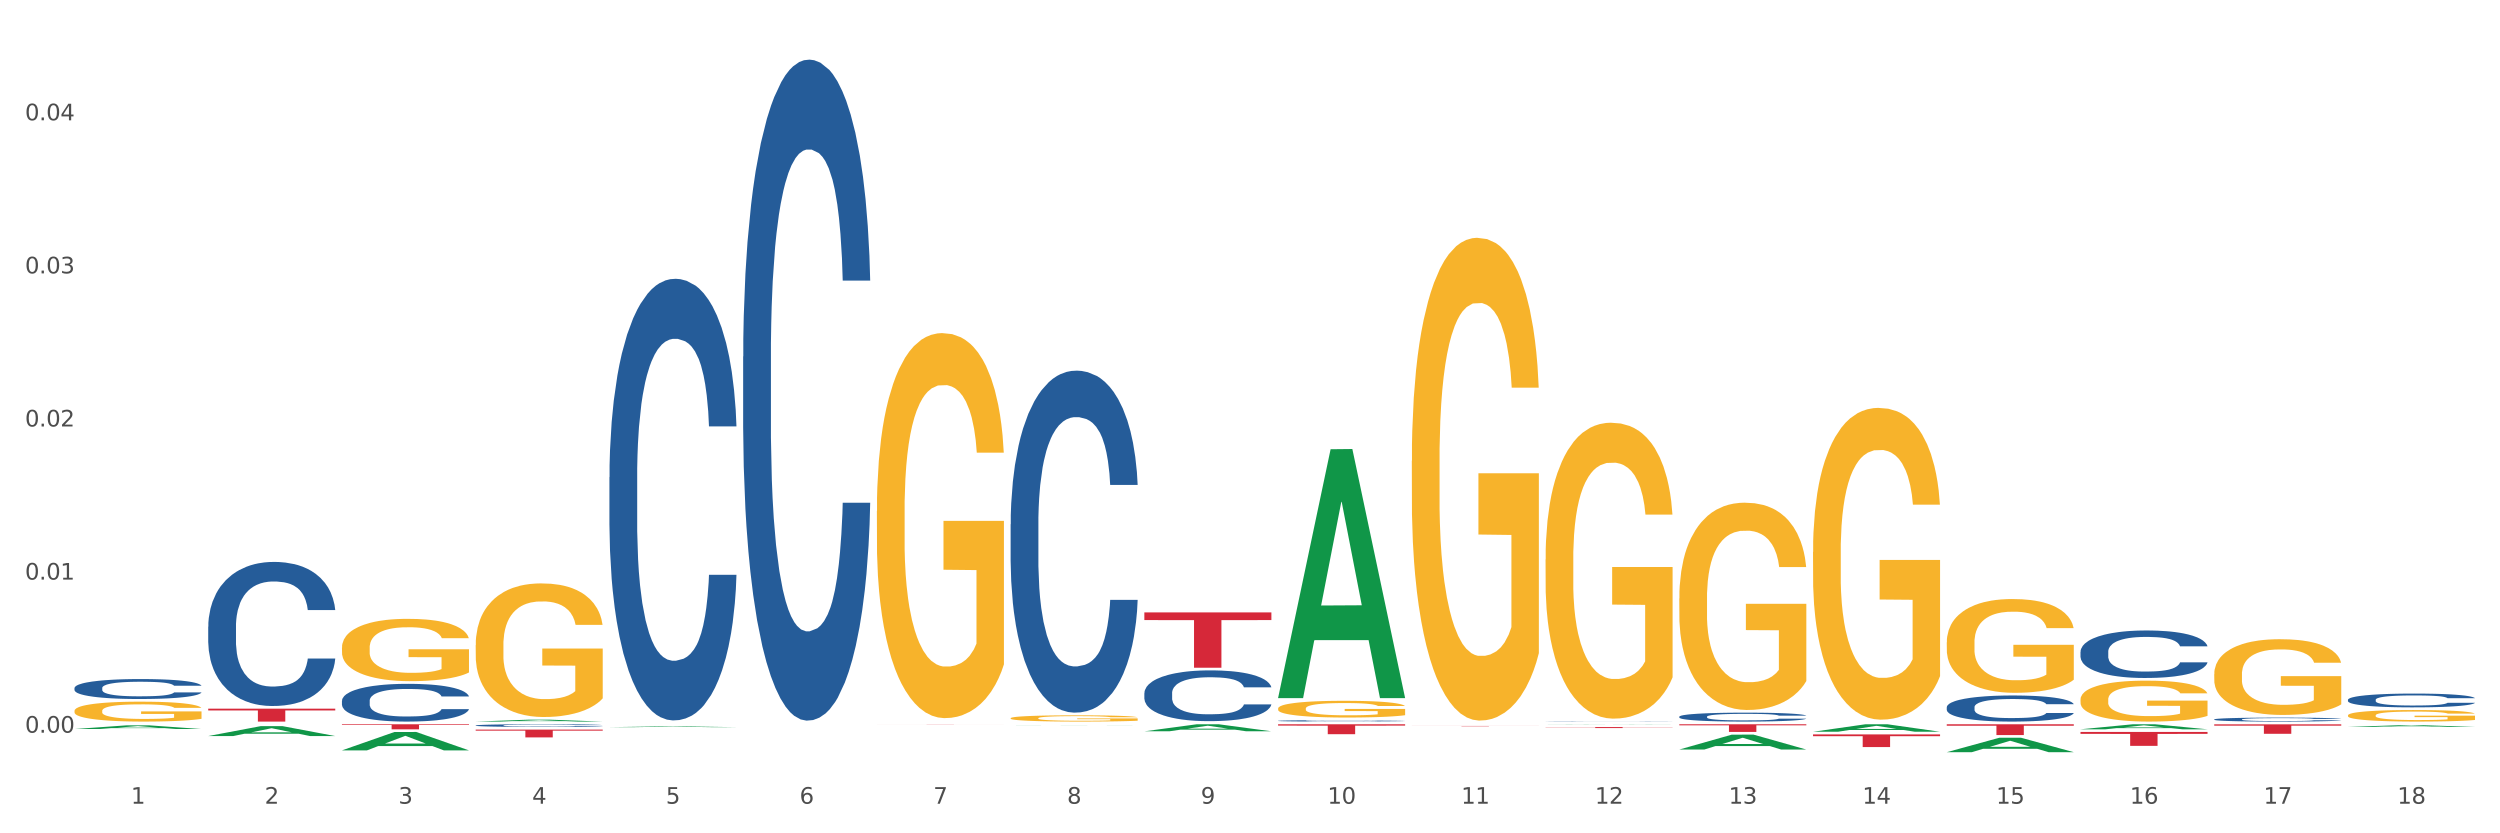
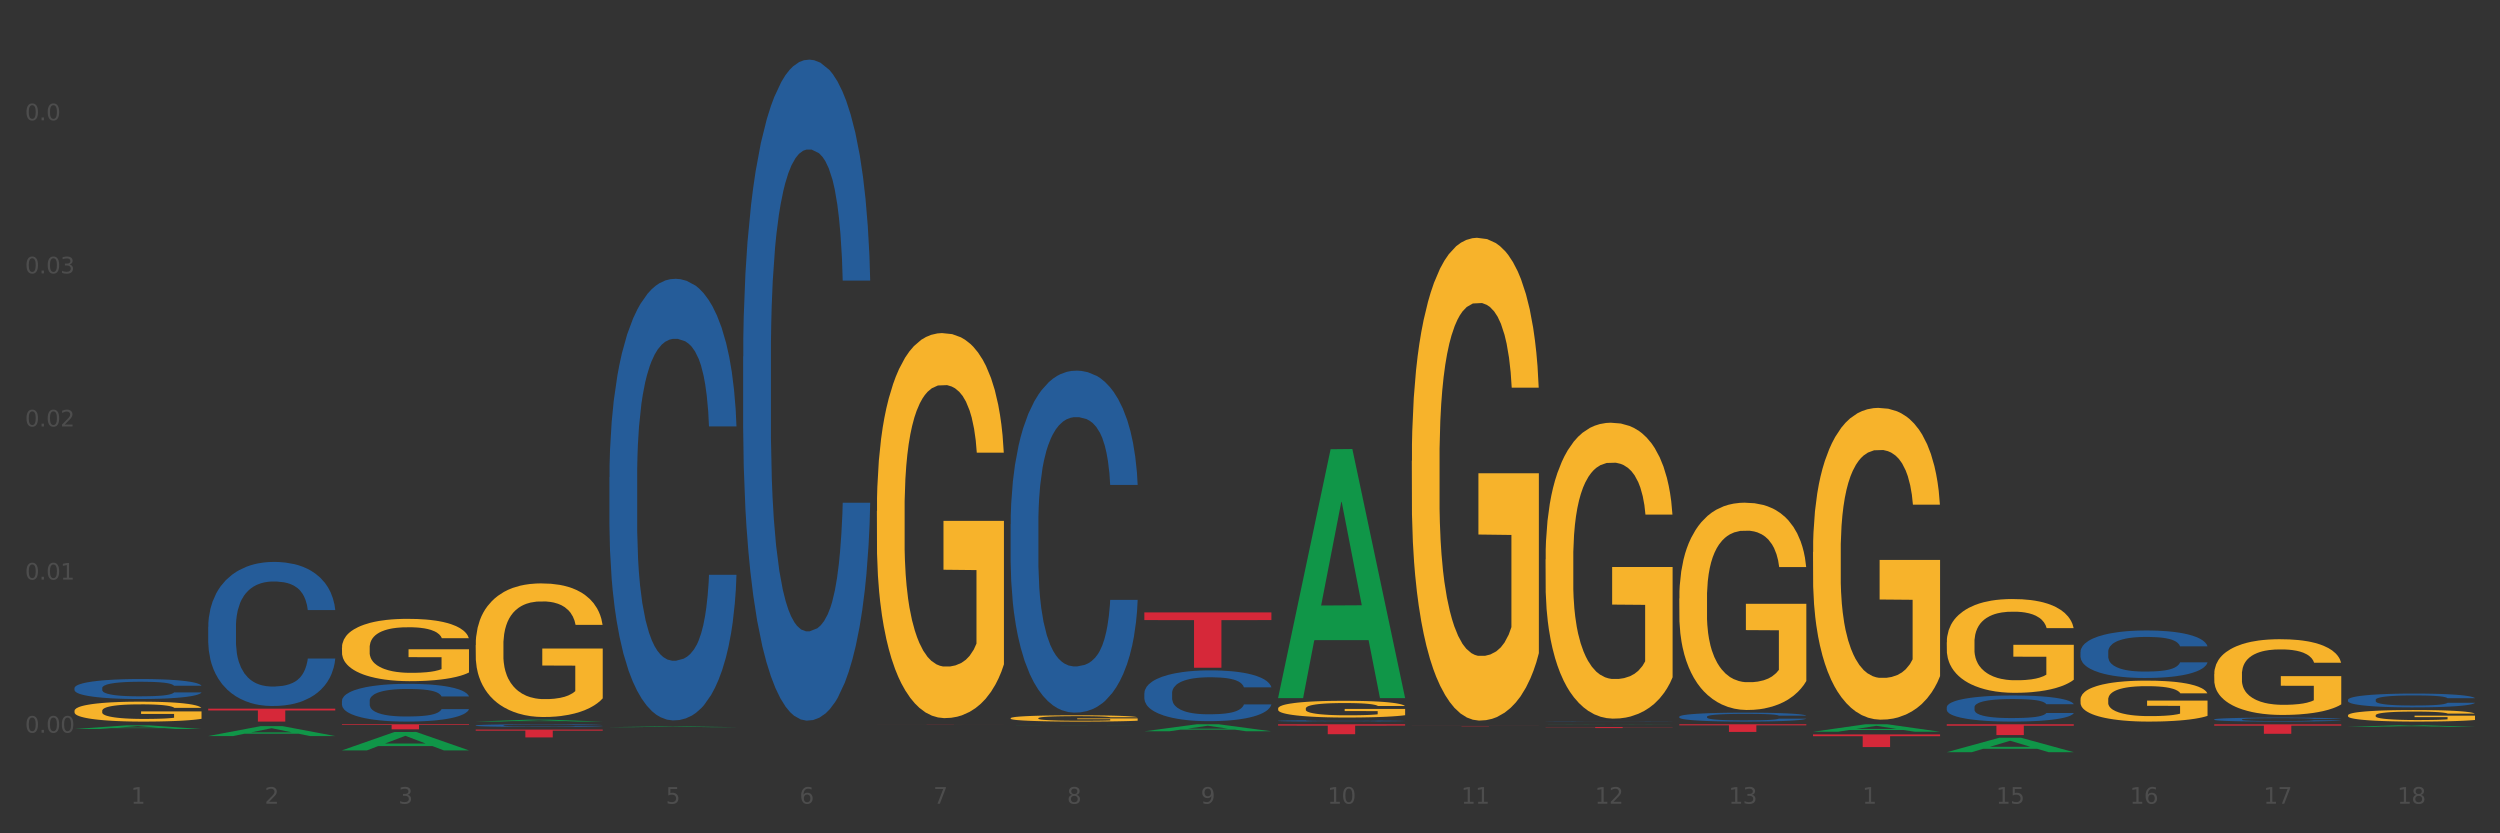
<svg xmlns="http://www.w3.org/2000/svg" xmlns:xlink="http://www.w3.org/1999/xlink" width="1080pt" height="360pt" viewBox="0 0 1080 360" version="1.1">
  <rect x="0" y="0" width="1080" height="360" fill="#333333" stroke="none" />
  <defs>
    <style type="text/css">*{stroke-linejoin: round; stroke-linecap: butt}</style>
  </defs>
  <g id="figure_1">
    <g id="patch_1">
-       <path d="M 0 360  L 1080 360  L 1080 0  L 0 0  z " style="fill: #ffffff; stroke: #ffffff; stroke-linejoin: miter" />
-     </g>
+       </g>
    <g id="axes_1">
      <g id="matplotlib.axis_1">
        <g id="xtick_1">
          <g id="text_1">
            <g style="fill: #4d4d4d" transform="translate(56.563 347.204) scale(0.096 -0.096)">
              <defs>
                <path id="DejaVuSans-31" d="M 794 531  L 1825 531  L 1825 4091  L 703 3866  L 703 4441  L 1819 4666  L 2450 4666  L 2450 531  L 3481 531  L 3481 0  L 794 0  L 794 531  z " transform="scale(0.016)" />
              </defs>
              <use xlink:href="#DejaVuSans-31" />
            </g>
          </g>
        </g>
        <g id="xtick_2">
          <g id="text_2">
            <g style="fill: #4d4d4d" transform="translate(114.336 347.204) scale(0.096 -0.096)">
              <defs>
                <path id="DejaVuSans-32" d="M 1228 531  L 3431 531  L 3431 0  L 469 0  L 469 531  Q 828 903 1448 1529  Q 2069 2156 2228 2338  Q 2531 2678 2651 2914  Q 2772 3150 2772 3378  Q 2772 3750 2511 3984  Q 2250 4219 1831 4219  Q 1534 4219 1204 4116  Q 875 4013 500 3803  L 500 4441  Q 881 4594 1212 4672  Q 1544 4750 1819 4750  Q 2544 4750 2975 4387  Q 3406 4025 3406 3419  Q 3406 3131 3298 2873  Q 3191 2616 2906 2266  Q 2828 2175 2409 1742  Q 1991 1309 1228 531  z " transform="scale(0.016)" />
              </defs>
              <use xlink:href="#DejaVuSans-32" />
            </g>
          </g>
        </g>
        <g id="xtick_3">
          <g id="text_3">
            <g style="fill: #4d4d4d" transform="translate(172.109 347.204) scale(0.096 -0.096)">
              <defs>
                <path id="DejaVuSans-33" d="M 2597 2516  Q 3050 2419 3304 2112  Q 3559 1806 3559 1356  Q 3559 666 3084 287  Q 2609 -91 1734 -91  Q 1441 -91 1130 -33  Q 819 25 488 141  L 488 750  Q 750 597 1062 519  Q 1375 441 1716 441  Q 2309 441 2620 675  Q 2931 909 2931 1356  Q 2931 1769 2642 2001  Q 2353 2234 1838 2234  L 1294 2234  L 1294 2753  L 1863 2753  Q 2328 2753 2575 2939  Q 2822 3125 2822 3475  Q 2822 3834 2567 4026  Q 2313 4219 1838 4219  Q 1578 4219 1281 4162  Q 984 4106 628 3988  L 628 4550  Q 988 4650 1302 4700  Q 1616 4750 1894 4750  Q 2613 4750 3031 4423  Q 3450 4097 3450 3541  Q 3450 3153 3228 2886  Q 3006 2619 2597 2516  z " transform="scale(0.016)" />
              </defs>
              <use xlink:href="#DejaVuSans-33" />
            </g>
          </g>
        </g>
        <g id="xtick_4">
          <g id="text_4">
            <g style="fill: #4d4d4d" transform="translate(229.882 347.204) scale(0.096 -0.096)">
              <defs>
-                 <path id="DejaVuSans-34" d="M 2419 4116  L 825 1625  L 2419 1625  L 2419 4116  z M 2253 4666  L 3047 4666  L 3047 1625  L 3713 1625  L 3713 1100  L 3047 1100  L 3047 0  L 2419 0  L 2419 1100  L 313 1100  L 313 1709  L 2253 4666  z " transform="scale(0.016)" />
-               </defs>
+                 </defs>
              <use xlink:href="#DejaVuSans-34" />
            </g>
          </g>
        </g>
        <g id="xtick_5">
          <g id="text_5">
            <g style="fill: #4d4d4d" transform="translate(287.655 347.204) scale(0.096 -0.096)">
              <defs>
                <path id="DejaVuSans-35" d="M 691 4666  L 3169 4666  L 3169 4134  L 1269 4134  L 1269 2991  Q 1406 3038 1543 3061  Q 1681 3084 1819 3084  Q 2600 3084 3056 2656  Q 3513 2228 3513 1497  Q 3513 744 3044 326  Q 2575 -91 1722 -91  Q 1428 -91 1123 -41  Q 819 9 494 109  L 494 744  Q 775 591 1075 516  Q 1375 441 1709 441  Q 2250 441 2565 725  Q 2881 1009 2881 1497  Q 2881 1984 2565 2268  Q 2250 2553 1709 2553  Q 1456 2553 1204 2497  Q 953 2441 691 2322  L 691 4666  z " transform="scale(0.016)" />
              </defs>
              <use xlink:href="#DejaVuSans-35" />
            </g>
          </g>
        </g>
        <g id="xtick_6">
          <g id="text_6">
            <g style="fill: #4d4d4d" transform="translate(345.428 347.204) scale(0.096 -0.096)">
              <defs>
                <path id="DejaVuSans-36" d="M 2113 2584  Q 1688 2584 1439 2293  Q 1191 2003 1191 1497  Q 1191 994 1439 701  Q 1688 409 2113 409  Q 2538 409 2786 701  Q 3034 994 3034 1497  Q 3034 2003 2786 2293  Q 2538 2584 2113 2584  z M 3366 4563  L 3366 3988  Q 3128 4100 2886 4159  Q 2644 4219 2406 4219  Q 1781 4219 1451 3797  Q 1122 3375 1075 2522  Q 1259 2794 1537 2939  Q 1816 3084 2150 3084  Q 2853 3084 3261 2657  Q 3669 2231 3669 1497  Q 3669 778 3244 343  Q 2819 -91 2113 -91  Q 1303 -91 875 529  Q 447 1150 447 2328  Q 447 3434 972 4092  Q 1497 4750 2381 4750  Q 2619 4750 2861 4703  Q 3103 4656 3366 4563  z " transform="scale(0.016)" />
              </defs>
              <use xlink:href="#DejaVuSans-36" />
            </g>
          </g>
        </g>
        <g id="xtick_7">
          <g id="text_7">
            <g style="fill: #4d4d4d" transform="translate(403.201 347.204) scale(0.096 -0.096)">
              <defs>
                <path id="DejaVuSans-37" d="M 525 4666  L 3525 4666  L 3525 4397  L 1831 0  L 1172 0  L 2766 4134  L 525 4134  L 525 4666  z " transform="scale(0.016)" />
              </defs>
              <use xlink:href="#DejaVuSans-37" />
            </g>
          </g>
        </g>
        <g id="xtick_8">
          <g id="text_8">
            <g style="fill: #4d4d4d" transform="translate(460.974 347.204) scale(0.096 -0.096)">
              <defs>
                <path id="DejaVuSans-38" d="M 2034 2216  Q 1584 2216 1326 1975  Q 1069 1734 1069 1313  Q 1069 891 1326 650  Q 1584 409 2034 409  Q 2484 409 2743 651  Q 3003 894 3003 1313  Q 3003 1734 2745 1975  Q 2488 2216 2034 2216  z M 1403 2484  Q 997 2584 770 2862  Q 544 3141 544 3541  Q 544 4100 942 4425  Q 1341 4750 2034 4750  Q 2731 4750 3128 4425  Q 3525 4100 3525 3541  Q 3525 3141 3298 2862  Q 3072 2584 2669 2484  Q 3125 2378 3379 2068  Q 3634 1759 3634 1313  Q 3634 634 3220 271  Q 2806 -91 2034 -91  Q 1263 -91 848 271  Q 434 634 434 1313  Q 434 1759 690 2068  Q 947 2378 1403 2484  z M 1172 3481  Q 1172 3119 1398 2916  Q 1625 2713 2034 2713  Q 2441 2713 2670 2916  Q 2900 3119 2900 3481  Q 2900 3844 2670 4047  Q 2441 4250 2034 4250  Q 1625 4250 1398 4047  Q 1172 3844 1172 3481  z " transform="scale(0.016)" />
              </defs>
              <use xlink:href="#DejaVuSans-38" />
            </g>
          </g>
        </g>
        <g id="xtick_9">
          <g id="text_9">
            <g style="fill: #4d4d4d" transform="translate(518.747 347.204) scale(0.096 -0.096)">
              <defs>
                <path id="DejaVuSans-39" d="M 703 97  L 703 672  Q 941 559 1184 500  Q 1428 441 1663 441  Q 2288 441 2617 861  Q 2947 1281 2994 2138  Q 2813 1869 2534 1725  Q 2256 1581 1919 1581  Q 1219 1581 811 2004  Q 403 2428 403 3163  Q 403 3881 828 4315  Q 1253 4750 1959 4750  Q 2769 4750 3195 4129  Q 3622 3509 3622 2328  Q 3622 1225 3098 567  Q 2575 -91 1691 -91  Q 1453 -91 1209 -44  Q 966 3 703 97  z M 1959 2075  Q 2384 2075 2632 2365  Q 2881 2656 2881 3163  Q 2881 3666 2632 3958  Q 2384 4250 1959 4250  Q 1534 4250 1286 3958  Q 1038 3666 1038 3163  Q 1038 2656 1286 2365  Q 1534 2075 1959 2075  z " transform="scale(0.016)" />
              </defs>
              <use xlink:href="#DejaVuSans-39" />
            </g>
          </g>
        </g>
        <g id="xtick_10">
          <g id="text_10">
            <g style="fill: #4d4d4d" transform="translate(573.466 347.204) scale(0.096 -0.096)">
              <defs>
                <path id="DejaVuSans-30" d="M 2034 4250  Q 1547 4250 1301 3770  Q 1056 3291 1056 2328  Q 1056 1369 1301 889  Q 1547 409 2034 409  Q 2525 409 2770 889  Q 3016 1369 3016 2328  Q 3016 3291 2770 3770  Q 2525 4250 2034 4250  z M 2034 4750  Q 2819 4750 3233 4129  Q 3647 3509 3647 2328  Q 3647 1150 3233 529  Q 2819 -91 2034 -91  Q 1250 -91 836 529  Q 422 1150 422 2328  Q 422 3509 836 4129  Q 1250 4750 2034 4750  z " transform="scale(0.016)" />
              </defs>
              <use xlink:href="#DejaVuSans-31" />
              <use xlink:href="#DejaVuSans-30" transform="translate(63.623 0)" />
            </g>
          </g>
        </g>
        <g id="xtick_11">
          <g id="text_11">
            <g style="fill: #4d4d4d" transform="translate(631.239 347.204) scale(0.096 -0.096)">
              <use xlink:href="#DejaVuSans-31" />
              <use xlink:href="#DejaVuSans-31" transform="translate(63.623 0)" />
            </g>
          </g>
        </g>
        <g id="xtick_12">
          <g id="text_12">
            <g style="fill: #4d4d4d" transform="translate(689.012 347.204) scale(0.096 -0.096)">
              <use xlink:href="#DejaVuSans-31" />
              <use xlink:href="#DejaVuSans-32" transform="translate(63.623 0)" />
            </g>
          </g>
        </g>
        <g id="xtick_13">
          <g id="text_13">
            <g style="fill: #4d4d4d" transform="translate(746.785 347.204) scale(0.096 -0.096)">
              <use xlink:href="#DejaVuSans-31" />
              <use xlink:href="#DejaVuSans-33" transform="translate(63.623 0)" />
            </g>
          </g>
        </g>
        <g id="xtick_14">
          <g id="text_14">
            <g style="fill: #4d4d4d" transform="translate(804.558 347.204) scale(0.096 -0.096)">
              <use xlink:href="#DejaVuSans-31" />
              <use xlink:href="#DejaVuSans-34" transform="translate(63.623 0)" />
            </g>
          </g>
        </g>
        <g id="xtick_15">
          <g id="text_15">
            <g style="fill: #4d4d4d" transform="translate(862.331 347.204) scale(0.096 -0.096)">
              <use xlink:href="#DejaVuSans-31" />
              <use xlink:href="#DejaVuSans-35" transform="translate(63.623 0)" />
            </g>
          </g>
        </g>
        <g id="xtick_16">
          <g id="text_16">
            <g style="fill: #4d4d4d" transform="translate(920.104 347.204) scale(0.096 -0.096)">
              <use xlink:href="#DejaVuSans-31" />
              <use xlink:href="#DejaVuSans-36" transform="translate(63.623 0)" />
            </g>
          </g>
        </g>
        <g id="xtick_17">
          <g id="text_17">
            <g style="fill: #4d4d4d" transform="translate(977.877 347.204) scale(0.096 -0.096)">
              <use xlink:href="#DejaVuSans-31" />
              <use xlink:href="#DejaVuSans-37" transform="translate(63.623 0)" />
            </g>
          </g>
        </g>
        <g id="xtick_18">
          <g id="text_18">
            <g style="fill: #4d4d4d" transform="translate(1035.65 347.204) scale(0.096 -0.096)">
              <use xlink:href="#DejaVuSans-31" />
              <use xlink:href="#DejaVuSans-38" transform="translate(63.623 0)" />
            </g>
          </g>
        </g>
        <g id="xtick_19" />
        <g id="xtick_20" />
        <g id="xtick_21" />
        <g id="xtick_22" />
        <g id="xtick_23" />
        <g id="xtick_24" />
        <g id="xtick_25" />
        <g id="xtick_26" />
        <g id="xtick_27" />
        <g id="xtick_28" />
        <g id="xtick_29" />
        <g id="xtick_30" />
        <g id="xtick_31" />
        <g id="xtick_32" />
        <g id="xtick_33" />
        <g id="xtick_34" />
        <g id="xtick_35" />
      </g>
      <g id="matplotlib.axis_2">
        <g id="ytick_1">
          <g id="text_19">
            <g style="fill: #4d4d4d" transform="translate(10.8 316.522) scale(0.096 -0.096)">
              <defs>
                <path id="DejaVuSans-2e" d="M 684 794  L 1344 794  L 1344 0  L 684 0  L 684 794  z " transform="scale(0.016)" />
              </defs>
              <use xlink:href="#DejaVuSans-30" />
              <use xlink:href="#DejaVuSans-2e" transform="translate(63.623 0)" />
              <use xlink:href="#DejaVuSans-30" transform="translate(95.41 0)" />
              <use xlink:href="#DejaVuSans-30" transform="translate(159.033 0)" />
            </g>
          </g>
        </g>
        <g id="ytick_2">
          <g id="text_20">
            <g style="fill: #4d4d4d" transform="translate(10.8 250.384) scale(0.096 -0.096)">
              <use xlink:href="#DejaVuSans-30" />
              <use xlink:href="#DejaVuSans-2e" transform="translate(63.623 0)" />
              <use xlink:href="#DejaVuSans-30" transform="translate(95.41 0)" />
              <use xlink:href="#DejaVuSans-31" transform="translate(159.033 0)" />
            </g>
          </g>
        </g>
        <g id="ytick_3">
          <g id="text_21">
            <g style="fill: #4d4d4d" transform="translate(10.8 184.246) scale(0.096 -0.096)">
              <use xlink:href="#DejaVuSans-30" />
              <use xlink:href="#DejaVuSans-2e" transform="translate(63.623 0)" />
              <use xlink:href="#DejaVuSans-30" transform="translate(95.41 0)" />
              <use xlink:href="#DejaVuSans-32" transform="translate(159.033 0)" />
            </g>
          </g>
        </g>
        <g id="ytick_4">
          <g id="text_22">
            <g style="fill: #4d4d4d" transform="translate(10.8 118.108) scale(0.096 -0.096)">
              <use xlink:href="#DejaVuSans-30" />
              <use xlink:href="#DejaVuSans-2e" transform="translate(63.623 0)" />
              <use xlink:href="#DejaVuSans-30" transform="translate(95.41 0)" />
              <use xlink:href="#DejaVuSans-33" transform="translate(159.033 0)" />
            </g>
          </g>
        </g>
        <g id="ytick_5">
          <g id="text_23">
            <g style="fill: #4d4d4d" transform="translate(10.8 51.971) scale(0.096 -0.096)">
              <use xlink:href="#DejaVuSans-30" />
              <use xlink:href="#DejaVuSans-2e" transform="translate(63.623 0)" />
              <use xlink:href="#DejaVuSans-30" transform="translate(95.41 0)" />
              <use xlink:href="#DejaVuSans-34" transform="translate(159.033 0)" />
            </g>
          </g>
        </g>
        <g id="ytick_6" />
        <g id="ytick_7" />
        <g id="ytick_8" />
        <g id="ytick_9" />
        <g id="ytick_10" />
      </g>
      <g id="PolyCollection_1">
        <path d="M 956.543 310.778  L 956.608 310.777  L 956.608 310.733  L 956.802 310.673  L 957.516 310.563  L 958.424 310.48  L 959.981 310.382  L 960.824 310.341  L 961.927 310.296  L 964.198 310.222  L 966.793 310.159  L 968.609 310.125  L 969.972 310.103  L 973.021 310.063  L 974.773 310.046  L 976.589 310.032  L 978.146 310.022  L 980.741 310.011  L 982.817 310.007  L 985.217 310.005  L 987.229 310.007  L 989.888 310.013  L 993.781 310.032  L 995.273 310.043  L 997.284 310.062  L 999.36 310.087  L 1001.047 310.112  L 1002.993 310.148  L 1005.004 310.195  L 1006.951 310.255  L 1008.313 310.31  L 1009.416 310.368  L 1010.389 310.439  L 1011.103 310.516  L 1011.427 310.58  L 999.555 310.58  L 999.231 310.522  L 998.582 310.459  L 997.933 310.417  L 997.219 310.382  L 996.116 310.343  L 995.143 310.318  L 993.521 310.288  L 992.029 310.269  L 990.797 310.258  L 989.305 310.249  L 986.126 310.239  L 983.855 310.239  L 982.428 310.242  L 980.676 310.25  L 979.184 310.261  L 977.432 310.28  L 976.07 310.301  L 974.708 310.327  L 973.929 310.346  L 972.761 310.381  L 971.983 310.409  L 970.945 310.458  L 970.361 310.492  L 969.323 310.582  L 968.869 310.648  L 968.674 310.694  L 968.545 310.744  L 968.545 310.989  L 968.934 311.099  L 969.258 311.146  L 969.777 311.2  L 970.75 311.269  L 972.178 311.336  L 973.67 311.385  L 974.902 311.415  L 976.07 311.437  L 977.238 311.454  L 978.665 311.47  L 979.833 311.479  L 981.584 311.489  L 983.66 311.494  L 985.282 311.494  L 988.591 311.486  L 990.083 311.478  L 991.51 311.467  L 993.067 311.45  L 994.3 311.431  L 995.014 311.416  L 996.181 311.387  L 997.09 311.355  L 997.868 311.319  L 998.387 311.288  L 998.971 311.24  L 999.425 311.187  L 999.555 311.159  L 1011.427 311.159  L 1011.168 311.215  L 1010.713 311.27  L 1009.805 311.344  L 1009.092 311.387  L 1007.989 311.439  L 1006.821 311.483  L 1005.199 311.531  L 1003.707 311.567  L 1002.15 311.599  L 1000.463 311.627  L 997.414 311.666  L 996.311 311.677  L 993.976 311.696  L 992.159 311.707  L 989.499 311.718  L 986.774 311.725  L 983.92 311.726  L 981.39 311.723  L 978.6 311.714  L 976.849 311.704  L 974.902 311.69  L 972.632 311.668  L 970.491 311.641  L 968.48 311.61  L 966.598 311.574  L 964.847 311.533  L 962.576 311.465  L 960.889 311.399  L 959.657 311.338  L 958.813 311.286  L 957.97 311.22  L 957.516 311.174  L 956.802 311.064  L 956.543 310.962  L 956.543 310.778  z " clip-path="url(#p45af44018c)" style="fill: #255c99" />
        <path d="M 1014.316 302.301  L 1014.381 302.295  L 1014.381 302.143  L 1014.575 301.936  L 1015.289 301.554  L 1016.197 301.266  L 1017.754 300.928  L 1018.597 300.786  L 1019.7 300.628  L 1021.971 300.372  L 1024.566 300.154  L 1026.382 300.035  L 1027.745 299.958  L 1030.794 299.822  L 1032.546 299.762  L 1034.362 299.713  L 1035.919 299.681  L 1038.514 299.642  L 1040.59 299.626  L 1042.99 299.621  L 1045.002 299.626  L 1047.661 299.648  L 1051.554 299.713  L 1053.046 299.751  L 1055.057 299.817  L 1057.133 299.904  L 1058.82 299.991  L 1060.766 300.116  L 1062.777 300.28  L 1064.724 300.487  L 1066.086 300.677  L 1067.189 300.879  L 1068.162 301.124  L 1068.876 301.391  L 1069.2 301.614  L 1057.328 301.614  L 1057.003 301.413  L 1056.355 301.195  L 1055.706 301.048  L 1054.992 300.928  L 1053.889 300.792  L 1052.916 300.705  L 1051.294 300.601  L 1049.802 300.536  L 1048.57 300.498  L 1047.078 300.465  L 1043.899 300.432  L 1041.628 300.432  L 1040.201 300.443  L 1038.449 300.47  L 1036.957 300.509  L 1035.205 300.574  L 1033.843 300.645  L 1032.481 300.737  L 1031.702 300.803  L 1030.534 300.922  L 1029.756 301.021  L 1028.718 301.189  L 1028.134 301.309  L 1027.096 301.62  L 1026.642 301.848  L 1026.447 302.006  L 1026.318 302.181  L 1026.318 303.03  L 1026.707 303.412  L 1027.031 303.575  L 1027.55 303.76  L 1028.523 304  L 1029.951 304.234  L 1031.443 304.403  L 1032.675 304.507  L 1033.843 304.583  L 1035.011 304.643  L 1036.438 304.697  L 1037.606 304.73  L 1039.357 304.763  L 1041.433 304.779  L 1043.055 304.779  L 1046.364 304.752  L 1047.856 304.724  L 1049.283 304.686  L 1050.84 304.626  L 1052.073 304.561  L 1052.787 304.512  L 1053.954 304.409  L 1054.863 304.3  L 1055.641 304.174  L 1056.16 304.065  L 1056.744 303.902  L 1057.198 303.717  L 1057.328 303.619  L 1069.2 303.619  L 1068.94 303.815  L 1068.486 304.005  L 1067.578 304.261  L 1066.864 304.409  L 1065.762 304.588  L 1064.594 304.741  L 1062.972 304.91  L 1061.48 305.035  L 1059.923 305.144  L 1058.236 305.242  L 1055.187 305.378  L 1054.084 305.416  L 1051.749 305.482  L 1049.932 305.52  L 1047.272 305.558  L 1044.547 305.58  L 1041.693 305.585  L 1039.163 305.574  L 1036.373 305.542  L 1034.622 305.509  L 1032.675 305.46  L 1030.405 305.384  L 1028.264 305.291  L 1026.253 305.182  L 1024.371 305.057  L 1022.62 304.915  L 1020.349 304.681  L 1018.662 304.452  L 1017.43 304.24  L 1016.586 304.06  L 1015.743 303.831  L 1015.289 303.673  L 1014.575 303.292  L 1014.316 302.938  L 1014.316 302.301  z " clip-path="url(#p45af44018c)" style="fill: #255c99" />
        <path d="M 147.721 302.744  L 147.786 302.729  L 147.786 302.312  L 147.98 301.746  L 148.694 300.703  L 149.602 299.913  L 151.159 298.99  L 152.003 298.602  L 153.106 298.17  L 155.376 297.47  L 157.971 296.874  L 159.788 296.547  L 161.15 296.338  L 164.199 295.966  L 165.951 295.802  L 167.767 295.668  L 169.324 295.578  L 171.919 295.474  L 173.995 295.429  L 176.396 295.415  L 178.407 295.429  L 181.067 295.489  L 184.959 295.668  L 186.451 295.772  L 188.463 295.951  L 190.539 296.189  L 192.225 296.428  L 194.172 296.77  L 196.183 297.217  L 198.129 297.783  L 199.491 298.304  L 200.594 298.856  L 201.567 299.526  L 202.281 300.256  L 202.605 300.867  L 190.733 300.867  L 190.409 300.315  L 189.76 299.72  L 189.111 299.317  L 188.398 298.99  L 187.295 298.617  L 186.322 298.379  L 184.7 298.096  L 183.208 297.917  L 181.975 297.813  L 180.483 297.723  L 177.304 297.634  L 175.033 297.634  L 173.606 297.664  L 171.854 297.738  L 170.362 297.843  L 168.611 298.021  L 167.248 298.215  L 165.886 298.468  L 165.107 298.647  L 163.94 298.975  L 163.161 299.243  L 162.123 299.705  L 161.539 300.032  L 160.501 300.882  L 160.047 301.507  L 159.853 301.939  L 159.723 302.416  L 159.723 304.74  L 160.112 305.782  L 160.436 306.229  L 160.955 306.736  L 161.929 307.391  L 163.356 308.032  L 164.848 308.494  L 166.081 308.777  L 167.248 308.985  L 168.416 309.149  L 169.843 309.298  L 171.011 309.387  L 172.763 309.477  L 174.839 309.521  L 176.461 309.521  L 179.769 309.447  L 181.261 309.372  L 182.689 309.268  L 184.246 309.104  L 185.478 308.926  L 186.192 308.792  L 187.36 308.508  L 188.268 308.211  L 189.046 307.868  L 189.565 307.57  L 190.149 307.123  L 190.603 306.617  L 190.733 306.349  L 202.605 306.349  L 202.346 306.885  L 201.892 307.406  L 200.983 308.106  L 200.27 308.508  L 199.167 309  L 197.999 309.417  L 196.377 309.879  L 194.885 310.222  L 193.328 310.52  L 191.641 310.788  L 188.592 311.16  L 187.489 311.264  L 185.154 311.443  L 183.337 311.547  L 180.678 311.652  L 177.953 311.711  L 175.098 311.726  L 172.568 311.696  L 169.778 311.607  L 168.027 311.518  L 166.081 311.384  L 163.81 311.175  L 161.669 310.922  L 159.658 310.624  L 157.777 310.281  L 156.025 309.894  L 153.754 309.253  L 152.068 308.628  L 150.835 308.047  L 149.992 307.555  L 149.148 306.929  L 148.694 306.497  L 147.98 305.455  L 147.721 304.486  L 147.721 302.744  z " clip-path="url(#p45af44018c)" style="fill: #255c99" />
        <path d="M 205.494 313.392  L 205.559 313.39  L 205.559 313.361  L 205.753 313.321  L 206.467 313.248  L 207.375 313.192  L 208.932 313.127  L 209.776 313.099  L 210.879 313.069  L 213.149 313.02  L 215.744 312.978  L 217.561 312.954  L 218.923 312.94  L 221.972 312.913  L 223.724 312.902  L 225.54 312.892  L 227.097 312.886  L 229.692 312.879  L 231.768 312.876  L 234.169 312.875  L 236.18 312.876  L 238.84 312.88  L 242.732 312.892  L 244.224 312.9  L 246.236 312.912  L 248.312 312.929  L 249.998 312.946  L 251.945 312.97  L 253.956 313.002  L 255.902 313.042  L 257.264 313.078  L 258.367 313.117  L 259.34 313.165  L 260.054 313.216  L 260.378 313.259  L 248.506 313.259  L 248.182 313.22  L 247.533 313.178  L 246.884 313.15  L 246.171 313.127  L 245.068 313.1  L 244.095 313.084  L 242.473 313.064  L 240.981 313.051  L 239.748 313.044  L 238.256 313.037  L 235.077 313.031  L 232.806 313.031  L 231.379 313.033  L 229.627 313.038  L 228.135 313.046  L 226.384 313.058  L 225.021 313.072  L 223.659 313.09  L 222.88 313.103  L 221.713 313.126  L 220.934 313.145  L 219.896 313.177  L 219.312 313.2  L 218.274 313.26  L 217.82 313.304  L 217.626 313.335  L 217.496 313.368  L 217.496 313.532  L 217.885 313.606  L 218.209 313.637  L 218.728 313.673  L 219.702 313.719  L 221.129 313.764  L 222.621 313.797  L 223.854 313.817  L 225.021 313.832  L 226.189 313.843  L 227.616 313.854  L 228.784 313.86  L 230.536 313.866  L 232.612 313.87  L 234.234 313.87  L 237.542 313.864  L 239.034 313.859  L 240.462 313.852  L 242.019 313.84  L 243.251 313.828  L 243.965 313.818  L 245.133 313.798  L 246.041 313.777  L 246.819 313.753  L 247.338 313.732  L 247.922 313.7  L 248.376 313.665  L 248.506 313.646  L 260.378 313.646  L 260.119 313.684  L 259.665 313.72  L 258.756 313.77  L 258.043 313.798  L 256.94 313.833  L 255.772 313.862  L 254.15 313.895  L 252.658 313.919  L 251.101 313.94  L 249.414 313.959  L 246.365 313.985  L 245.262 313.992  L 242.927 314.005  L 241.11 314.012  L 238.45 314.02  L 235.726 314.024  L 232.871 314.025  L 230.341 314.023  L 227.551 314.017  L 225.8 314.01  L 223.854 314.001  L 221.583 313.986  L 219.442 313.968  L 217.431 313.947  L 215.55 313.923  L 213.798 313.896  L 211.527 313.851  L 209.841 313.807  L 208.608 313.766  L 207.765 313.731  L 206.921 313.687  L 206.467 313.656  L 205.753 313.583  L 205.494 313.514  L 205.494 313.392  z " clip-path="url(#p45af44018c)" style="fill: #255c99" />
        <path d="M 494.359 299.459  L 494.424 299.439  L 494.424 298.878  L 494.618 298.117  L 495.332 296.714  L 496.24 295.653  L 497.797 294.41  L 498.641 293.89  L 499.743 293.309  L 502.014 292.367  L 504.609 291.565  L 506.426 291.125  L 507.788 290.844  L 510.837 290.343  L 512.589 290.123  L 514.405 289.943  L 515.962 289.822  L 518.557 289.682  L 520.633 289.622  L 523.034 289.602  L 525.045 289.622  L 527.705 289.702  L 531.597 289.943  L 533.089 290.083  L 535.1 290.323  L 537.176 290.644  L 538.863 290.964  L 540.809 291.425  L 542.821 292.026  L 544.767 292.788  L 546.129 293.489  L 547.232 294.23  L 548.205 295.132  L 548.919 296.113  L 549.243 296.935  L 537.371 296.935  L 537.047 296.193  L 536.398 295.392  L 535.749 294.851  L 535.036 294.41  L 533.933 293.91  L 532.96 293.589  L 531.338 293.208  L 529.846 292.968  L 528.613 292.828  L 527.121 292.707  L 523.942 292.587  L 521.671 292.587  L 520.244 292.627  L 518.492 292.728  L 517 292.868  L 515.249 293.108  L 513.886 293.369  L 512.524 293.709  L 511.745 293.95  L 510.578 294.39  L 509.799 294.751  L 508.761 295.372  L 508.177 295.813  L 507.139 296.955  L 506.685 297.796  L 506.49 298.377  L 506.361 299.018  L 506.361 302.144  L 506.75 303.546  L 507.074 304.147  L 507.593 304.828  L 508.566 305.71  L 509.994 306.571  L 511.486 307.192  L 512.718 307.573  L 513.886 307.854  L 515.054 308.074  L 516.481 308.274  L 517.649 308.395  L 519.401 308.515  L 521.477 308.575  L 523.099 308.575  L 526.407 308.475  L 527.899 308.375  L 529.327 308.234  L 530.884 308.014  L 532.116 307.774  L 532.83 307.593  L 533.998 307.213  L 534.906 306.812  L 535.684 306.351  L 536.203 305.95  L 536.787 305.349  L 537.241 304.668  L 537.371 304.308  L 549.243 304.308  L 548.984 305.029  L 548.53 305.73  L 547.621 306.672  L 546.908 307.213  L 545.805 307.874  L 544.637 308.435  L 543.015 309.056  L 541.523 309.517  L 539.966 309.917  L 538.279 310.278  L 535.23 310.779  L 534.127 310.919  L 531.792 311.159  L 529.975 311.3  L 527.315 311.44  L 524.591 311.52  L 521.736 311.54  L 519.206 311.5  L 516.416 311.38  L 514.665 311.26  L 512.718 311.079  L 510.448 310.799  L 508.307 310.458  L 506.296 310.057  L 504.414 309.597  L 502.663 309.076  L 500.392 308.214  L 498.705 307.373  L 497.473 306.591  L 496.629 305.93  L 495.786 305.089  L 495.332 304.508  L 494.618 303.105  L 494.359 301.803  L 494.359 299.459  z " clip-path="url(#p45af44018c)" style="fill: #255c99" />
        <path d="M 436.586 226.502  L 436.651 226.367  L 436.651 222.589  L 436.845 217.462  L 437.559 208.016  L 438.467 200.865  L 440.024 192.5  L 440.868 188.991  L 441.97 185.078  L 444.241 178.737  L 446.836 173.34  L 448.653 170.371  L 450.015 168.482  L 453.064 165.109  L 454.816 163.625  L 456.632 162.41  L 458.189 161.601  L 460.784 160.656  L 462.86 160.251  L 465.261 160.117  L 467.272 160.251  L 469.932 160.791  L 473.824 162.41  L 475.316 163.355  L 477.327 164.974  L 479.403 167.133  L 481.09 169.292  L 483.036 172.395  L 485.048 176.443  L 486.994 181.57  L 488.356 186.293  L 489.459 191.285  L 490.432 197.357  L 491.146 203.969  L 491.47 209.501  L 479.598 209.501  L 479.274 204.508  L 478.625 199.111  L 477.976 195.468  L 477.263 192.5  L 476.16 189.126  L 475.187 186.967  L 473.565 184.404  L 472.073 182.785  L 470.84 181.84  L 469.348 181.031  L 466.169 180.221  L 463.898 180.221  L 462.471 180.491  L 460.719 181.166  L 459.227 182.11  L 457.476 183.729  L 456.113 185.483  L 454.751 187.777  L 453.972 189.396  L 452.805 192.365  L 452.026 194.793  L 450.988 198.976  L 450.404 201.945  L 449.366 209.636  L 448.912 215.303  L 448.718 219.216  L 448.588 223.533  L 448.588 244.582  L 448.977 254.027  L 449.301 258.075  L 449.82 262.663  L 450.794 268.6  L 452.221 274.402  L 453.713 278.584  L 454.946 281.148  L 456.113 283.037  L 457.281 284.521  L 458.708 285.871  L 459.876 286.68  L 461.628 287.49  L 463.704 287.895  L 465.326 287.895  L 468.634 287.22  L 470.126 286.545  L 471.554 285.601  L 473.111 284.117  L 474.343 282.497  L 475.057 281.283  L 476.225 278.719  L 477.133 276.021  L 477.911 272.917  L 478.43 270.219  L 479.014 266.171  L 479.468 261.583  L 479.598 259.155  L 491.47 259.155  L 491.211 264.012  L 490.757 268.735  L 489.848 275.076  L 489.135 278.719  L 488.032 283.172  L 486.864 286.95  L 485.242 291.133  L 483.75 294.236  L 482.193 296.935  L 480.506 299.364  L 477.457 302.737  L 476.354 303.681  L 474.019 305.3  L 472.202 306.245  L 469.542 307.189  L 466.818 307.729  L 463.963 307.864  L 461.433 307.594  L 458.643 306.785  L 456.892 305.975  L 454.946 304.761  L 452.675 302.872  L 450.534 300.578  L 448.523 297.879  L 446.642 294.776  L 444.89 291.268  L 442.619 285.466  L 440.932 279.799  L 439.7 274.537  L 438.856 270.084  L 438.013 264.417  L 437.559 260.504  L 436.845 251.059  L 436.586 242.288  L 436.586 226.502  z " clip-path="url(#p45af44018c)" style="fill: #255c99" />
        <path d="M 321.04 154.066  L 321.105 153.805  L 321.105 146.503  L 321.299 136.593  L 322.013 118.338  L 322.921 104.517  L 324.478 88.348  L 325.322 81.567  L 326.425 74.005  L 328.695 61.748  L 331.29 51.316  L 333.107 45.579  L 334.469 41.928  L 337.518 35.409  L 339.27 32.54  L 341.086 30.193  L 342.643 28.628  L 345.238 26.803  L 347.314 26.02  L 349.715 25.759  L 351.726 26.02  L 354.386 27.063  L 358.278 30.193  L 359.77 32.018  L 361.781 35.148  L 363.857 39.32  L 365.544 43.493  L 367.49 49.491  L 369.502 57.314  L 371.448 67.224  L 372.81 76.352  L 373.913 86.001  L 374.886 97.736  L 375.6 110.515  L 375.924 121.207  L 364.052 121.207  L 363.728 111.558  L 363.079 101.126  L 362.43 94.085  L 361.717 88.348  L 360.614 81.828  L 359.641 77.656  L 358.019 72.701  L 356.527 69.571  L 355.294 67.746  L 353.802 66.181  L 350.623 64.616  L 348.352 64.616  L 346.925 65.138  L 345.173 66.442  L 343.681 68.267  L 341.93 71.397  L 340.567 74.787  L 339.205 79.22  L 338.426 82.35  L 337.259 88.087  L 336.48 92.781  L 335.442 100.866  L 334.858 106.603  L 333.82 121.468  L 333.366 132.421  L 333.172 139.983  L 333.042 148.328  L 333.042 189.011  L 333.431 207.266  L 333.755 215.089  L 334.274 223.956  L 335.248 235.431  L 336.675 246.644  L 338.167 254.729  L 339.4 259.684  L 340.567 263.335  L 341.735 266.203  L 343.162 268.811  L 344.33 270.376  L 346.082 271.94  L 348.158 272.723  L 349.78 272.723  L 353.088 271.419  L 354.58 270.115  L 356.008 268.289  L 357.565 265.421  L 358.797 262.291  L 359.511 259.944  L 360.679 254.989  L 361.587 249.774  L 362.365 243.776  L 362.884 238.56  L 363.468 230.736  L 363.922 221.87  L 364.052 217.176  L 375.924 217.176  L 375.665 226.564  L 375.211 235.691  L 374.302 247.948  L 373.589 254.989  L 372.486 263.595  L 371.318 270.897  L 369.696 278.982  L 368.204 284.98  L 366.647 290.195  L 364.96 294.89  L 361.911 301.409  L 360.808 303.235  L 358.473 306.364  L 356.656 308.19  L 353.996 310.015  L 351.272 311.058  L 348.417 311.319  L 345.887 310.797  L 343.097 309.233  L 341.346 307.668  L 339.4 305.321  L 337.129 301.67  L 334.988 297.237  L 332.977 292.021  L 331.096 286.023  L 329.344 279.242  L 327.073 268.029  L 325.387 257.076  L 324.154 246.905  L 323.311 238.299  L 322.467 227.346  L 322.013 219.783  L 321.299 201.529  L 321.04 184.578  L 321.04 154.066  z " clip-path="url(#p45af44018c)" style="fill: #255c99" />
        <path d="M 263.267 206.162  L 263.332 205.988  L 263.332 201.11  L 263.526 194.489  L 264.24 182.292  L 265.148 173.058  L 266.705 162.255  L 267.549 157.725  L 268.652 152.672  L 270.922 144.483  L 273.517 137.514  L 275.334 133.68  L 276.696 131.241  L 279.745 126.885  L 281.497 124.969  L 283.313 123.4  L 284.87 122.355  L 287.465 121.135  L 289.541 120.613  L 291.942 120.438  L 293.953 120.613  L 296.613 121.31  L 300.505 123.4  L 301.997 124.62  L 304.008 126.711  L 306.084 129.499  L 307.771 132.286  L 309.717 136.294  L 311.729 141.521  L 313.675 148.142  L 315.037 154.24  L 316.14 160.687  L 317.113 168.527  L 317.827 177.065  L 318.151 184.209  L 306.279 184.209  L 305.955 177.762  L 305.306 170.793  L 304.657 166.088  L 303.944 162.255  L 302.841 157.899  L 301.868 155.111  L 300.246 151.801  L 298.754 149.71  L 297.521 148.49  L 296.029 147.445  L 292.85 146.4  L 290.579 146.4  L 289.152 146.748  L 287.4 147.619  L 285.908 148.839  L 284.157 150.93  L 282.794 153.195  L 281.432 156.157  L 280.653 158.248  L 279.486 162.081  L 278.707 165.217  L 277.669 170.618  L 277.085 174.451  L 276.047 184.383  L 275.593 191.701  L 275.399 196.754  L 275.269 202.329  L 275.269 229.51  L 275.658 241.706  L 275.982 246.933  L 276.501 252.857  L 277.475 260.524  L 278.902 268.016  L 280.394 273.417  L 281.627 276.728  L 282.794 279.167  L 283.962 281.084  L 285.389 282.826  L 286.557 283.871  L 288.309 284.917  L 290.385 285.44  L 292.007 285.44  L 295.315 284.568  L 296.807 283.697  L 298.235 282.478  L 299.792 280.561  L 301.024 278.47  L 301.738 276.902  L 302.906 273.591  L 303.814 270.107  L 304.592 266.099  L 305.111 262.615  L 305.695 257.388  L 306.149 251.464  L 306.279 248.327  L 318.151 248.327  L 317.892 254.6  L 317.438 260.698  L 316.529 268.887  L 315.816 273.591  L 314.713 279.341  L 313.545 284.22  L 311.923 289.621  L 310.431 293.629  L 308.874 297.113  L 307.187 300.25  L 304.138 304.605  L 303.035 305.825  L 300.7 307.916  L 298.883 309.136  L 296.223 310.355  L 293.499 311.052  L 290.644 311.226  L 288.114 310.878  L 285.324 309.832  L 283.573 308.787  L 281.627 307.219  L 279.356 304.78  L 277.215 301.818  L 275.204 298.333  L 273.323 294.326  L 271.571 289.795  L 269.3 282.303  L 267.614 274.985  L 266.381 268.19  L 265.538 262.44  L 264.694 255.123  L 264.24 250.07  L 263.526 237.873  L 263.267 226.548  L 263.267 206.162  z " clip-path="url(#p45af44018c)" style="fill: #255c99" />
        <path d="M 32.175 297.222  L 32.24 297.215  L 32.24 296.994  L 32.434 296.695  L 33.148 296.143  L 34.056 295.726  L 35.613 295.237  L 36.457 295.033  L 37.56 294.804  L 39.83 294.434  L 42.425 294.119  L 44.242 293.945  L 45.604 293.835  L 48.653 293.638  L 50.405 293.552  L 52.221 293.481  L 53.778 293.433  L 56.373 293.378  L 58.449 293.355  L 60.85 293.347  L 62.861 293.355  L 65.521 293.386  L 69.413 293.481  L 70.905 293.536  L 72.917 293.63  L 74.993 293.756  L 76.679 293.882  L 78.626 294.064  L 80.637 294.3  L 82.583 294.599  L 83.945 294.875  L 85.048 295.166  L 86.021 295.521  L 86.735 295.907  L 87.059 296.23  L 75.187 296.23  L 74.863 295.938  L 74.214 295.623  L 73.565 295.411  L 72.852 295.237  L 71.749 295.04  L 70.776 294.914  L 69.154 294.765  L 67.662 294.67  L 66.429 294.615  L 64.937 294.568  L 61.758 294.521  L 59.487 294.521  L 58.06 294.536  L 56.309 294.576  L 54.816 294.631  L 53.065 294.725  L 51.702 294.828  L 50.34 294.962  L 49.562 295.056  L 48.394 295.229  L 47.615 295.371  L 46.577 295.615  L 45.993 295.789  L 44.955 296.238  L 44.501 296.569  L 44.307 296.797  L 44.177 297.049  L 44.177 298.278  L 44.566 298.829  L 44.891 299.066  L 45.41 299.334  L 46.383 299.68  L 47.81 300.019  L 49.302 300.263  L 50.535 300.413  L 51.702 300.523  L 52.87 300.61  L 54.297 300.689  L 55.465 300.736  L 57.217 300.783  L 59.293 300.807  L 60.915 300.807  L 64.223 300.767  L 65.715 300.728  L 67.143 300.673  L 68.7 300.586  L 69.932 300.492  L 70.646 300.421  L 71.814 300.271  L 72.722 300.113  L 73.5 299.932  L 74.019 299.775  L 74.603 299.538  L 75.057 299.271  L 75.187 299.129  L 87.059 299.129  L 86.8 299.412  L 86.346 299.688  L 85.437 300.058  L 84.724 300.271  L 83.621 300.531  L 82.453 300.752  L 80.831 300.996  L 79.339 301.177  L 77.782 301.334  L 76.095 301.476  L 73.046 301.673  L 71.943 301.728  L 69.608 301.823  L 67.791 301.878  L 65.132 301.933  L 62.407 301.965  L 59.552 301.973  L 57.022 301.957  L 54.233 301.91  L 52.481 301.862  L 50.535 301.791  L 48.264 301.681  L 46.123 301.547  L 44.112 301.39  L 42.231 301.208  L 40.479 301.004  L 38.208 300.665  L 36.522 300.334  L 35.289 300.027  L 34.446 299.767  L 33.602 299.436  L 33.148 299.208  L 32.434 298.656  L 32.175 298.144  L 32.175 297.222  z " clip-path="url(#p45af44018c)" style="fill: #255c99" />
        <path d="M 89.948 270.717  L 90.013 270.66  L 90.013 269.068  L 90.207 266.908  L 90.921 262.928  L 91.829 259.915  L 93.386 256.39  L 94.23 254.912  L 95.333 253.263  L 97.603 250.591  L 100.198 248.317  L 102.015 247.066  L 103.377 246.27  L 106.426 244.849  L 108.178 244.224  L 109.994 243.712  L 111.551 243.371  L 114.146 242.973  L 116.222 242.803  L 118.623 242.746  L 120.634 242.803  L 123.294 243.03  L 127.186 243.712  L 128.678 244.11  L 130.69 244.792  L 132.766 245.702  L 134.452 246.612  L 136.399 247.919  L 138.41 249.625  L 140.356 251.785  L 141.718 253.775  L 142.821 255.878  L 143.794 258.437  L 144.508 261.223  L 144.832 263.554  L 132.96 263.554  L 132.636 261.45  L 131.987 259.176  L 131.338 257.641  L 130.625 256.39  L 129.522 254.969  L 128.549 254.059  L 126.927 252.979  L 125.435 252.297  L 124.202 251.899  L 122.71 251.558  L 119.531 251.217  L 117.26 251.217  L 115.833 251.33  L 114.082 251.615  L 112.589 252.013  L 110.838 252.695  L 109.475 253.434  L 108.113 254.4  L 107.335 255.083  L 106.167 256.333  L 105.388 257.357  L 104.35 259.119  L 103.766 260.37  L 102.728 263.61  L 102.274 265.998  L 102.08 267.647  L 101.95 269.466  L 101.95 278.335  L 102.339 282.315  L 102.663 284.02  L 103.183 285.953  L 104.156 288.455  L 105.583 290.899  L 107.075 292.662  L 108.308 293.742  L 109.475 294.538  L 110.643 295.163  L 112.07 295.732  L 113.238 296.073  L 114.99 296.414  L 117.066 296.585  L 118.688 296.585  L 121.996 296.3  L 123.488 296.016  L 124.916 295.618  L 126.473 294.993  L 127.705 294.311  L 128.419 293.799  L 129.587 292.719  L 130.495 291.582  L 131.273 290.274  L 131.792 289.137  L 132.376 287.431  L 132.83 285.498  L 132.96 284.475  L 144.832 284.475  L 144.573 286.522  L 144.119 288.512  L 143.21 291.184  L 142.497 292.719  L 141.394 294.595  L 140.226 296.187  L 138.604 297.949  L 137.112 299.257  L 135.555 300.394  L 133.868 301.417  L 130.819 302.838  L 129.716 303.236  L 127.381 303.919  L 125.564 304.316  L 122.905 304.714  L 120.18 304.942  L 117.325 304.999  L 114.795 304.885  L 112.006 304.544  L 110.254 304.203  L 108.308 303.691  L 106.037 302.895  L 103.896 301.929  L 101.885 300.792  L 100.004 299.484  L 98.252 298.006  L 95.981 295.561  L 94.295 293.173  L 93.062 290.956  L 92.219 289.08  L 91.375 286.692  L 90.921 285.044  L 90.207 281.064  L 89.948 277.369  L 89.948 270.717  z " clip-path="url(#p45af44018c)" style="fill: #255c99" />
        <path d="M 898.77 302.212  L 898.835 302.196  L 898.835 301.614  L 898.964 301.113  L 899.612 299.902  L 900.584 298.9  L 901.297 298.367  L 902.01 297.931  L 902.852 297.495  L 903.889 297.043  L 905.768 296.381  L 906.934 296.041  L 908.36 295.686  L 910.952 295.169  L 912.831 294.878  L 914.775 294.636  L 917.95 294.345  L 920.024 294.216  L 922.227 294.119  L 924.884 294.054  L 926.892 294.038  L 931.299 294.087  L 935.057 294.232  L 936.871 294.345  L 939.204 294.539  L 940.435 294.668  L 942.444 294.927  L 944.517 295.266  L 945.943 295.557  L 948.081 296.106  L 949.701 296.655  L 951.192 297.334  L 951.969 297.802  L 952.552 298.238  L 953.071 298.739  L 953.589 299.53  L 941.926 299.53  L 941.472 298.965  L 940.759 298.432  L 939.722 297.915  L 938.815 297.592  L 937.26 297.188  L 935.834 296.93  L 934.344 296.736  L 932.53 296.574  L 931.104 296.494  L 929.095 296.429  L 925.143 296.445  L 922.486 296.574  L 920.672 296.736  L 919.505 296.881  L 918.468 297.043  L 917.302 297.269  L 915.941 297.608  L 914.969 297.915  L 913.997 298.303  L 913.22 298.69  L 912.507 299.143  L 911.924 299.627  L 911.47 300.128  L 911.081 300.742  L 910.757 301.76  L 910.757 303.973  L 910.887 304.473  L 911.211 305.136  L 911.6 305.636  L 912.248 306.234  L 912.831 306.638  L 913.933 307.219  L 915.164 307.704  L 916.136 308.011  L 917.108 308.269  L 918.792 308.625  L 920.672 308.915  L 922.292 309.093  L 924.495 309.255  L 925.985 309.319  L 927.281 309.352  L 930.456 309.352  L 932.724 309.303  L 935.251 309.19  L 937.195 309.045  L 938.815 308.867  L 940.63 308.576  L 941.796 308.302  L 941.796 304.926  L 927.54 304.909  L 927.54 302.664  L 953.654 302.664  L 953.654 309.255  L 952.552 309.594  L 951.321 309.901  L 950.025 310.175  L 948.081 310.515  L 945.749 310.838  L 943.675 311.064  L 941.472 311.258  L 938.88 311.435  L 935.51 311.597  L 933.437 311.662  L 930.845 311.71  L 927.799 311.726  L 925.143 311.694  L 922.551 311.613  L 919.829 311.468  L 917.172 311.258  L 915.164 311.048  L 913.155 310.789  L 911.017 310.45  L 909.332 310.127  L 908.036 309.836  L 906.61 309.465  L 905.055 308.98  L 903.889 308.544  L 902.852 308.092  L 901.75 307.51  L 900.973 307.009  L 900.195 306.379  L 899.742 305.911  L 899.223 305.184  L 898.835 304.166  L 898.77 302.212  z " clip-path="url(#p45af44018c)" style="fill: #f7b32b" />
        <path d="M 725.451 258.542  L 725.516 258.46  L 725.516 255.516  L 725.645 252.98  L 726.293 246.846  L 727.265 241.775  L 727.978 239.076  L 728.691 236.868  L 729.533 234.66  L 730.57 232.37  L 732.449 229.016  L 733.615 227.299  L 735.041 225.499  L 737.633 222.882  L 739.512 221.41  L 741.456 220.183  L 744.631 218.711  L 746.705 218.056  L 748.908 217.566  L 751.565 217.239  L 753.573 217.157  L 757.98 217.402  L 761.738 218.138  L 763.552 218.711  L 765.885 219.692  L 767.116 220.347  L 769.125 221.655  L 771.199 223.373  L 772.624 224.845  L 774.762 227.626  L 776.382 230.407  L 777.873 233.842  L 778.65 236.214  L 779.234 238.422  L 779.752 240.957  L 780.27 244.965  L 768.607 244.965  L 768.153 242.102  L 767.44 239.403  L 766.403 236.786  L 765.496 235.15  L 763.941 233.106  L 762.516 231.797  L 761.025 230.816  L 759.211 229.998  L 757.785 229.589  L 755.776 229.262  L 751.824 229.343  L 749.167 229.998  L 747.353 230.816  L 746.186 231.552  L 745.15 232.37  L 743.983 233.515  L 742.622 235.232  L 741.65 236.786  L 740.678 238.749  L 739.901 240.712  L 739.188 243.002  L 738.605 245.456  L 738.151 247.991  L 737.762 251.099  L 737.438 256.252  L 737.438 267.457  L 737.568 269.993  L 737.892 273.346  L 738.281 275.881  L 738.929 278.908  L 739.512 280.952  L 740.614 283.897  L 741.845 286.35  L 742.817 287.904  L 743.789 289.213  L 745.474 291.012  L 747.353 292.485  L 748.973 293.384  L 751.176 294.202  L 752.666 294.529  L 753.962 294.693  L 757.137 294.693  L 759.405 294.447  L 761.932 293.875  L 763.876 293.139  L 765.496 292.239  L 767.311 290.767  L 768.477 289.377  L 768.477 272.283  L 754.221 272.201  L 754.221 260.832  L 780.335 260.832  L 780.335 294.202  L 779.234 295.92  L 778.002 297.474  L 776.706 298.864  L 774.762 300.582  L 772.43 302.217  L 770.356 303.362  L 768.153 304.344  L 765.561 305.244  L 762.192 306.062  L 760.118 306.389  L 757.526 306.634  L 754.48 306.716  L 751.824 306.552  L 749.232 306.143  L 746.51 305.407  L 743.854 304.344  L 741.845 303.281  L 739.836 301.972  L 737.698 300.255  L 736.013 298.619  L 734.717 297.147  L 733.291 295.265  L 731.736 292.812  L 730.57 290.603  L 729.533 288.313  L 728.431 285.369  L 727.654 282.833  L 726.876 279.644  L 726.423 277.272  L 725.904 273.591  L 725.516 268.439  L 725.451 258.542  z " clip-path="url(#p45af44018c)" style="fill: #f7b32b" />
        <path d="M 783.224 238.446  L 783.289 238.323  L 783.289 233.894  L 783.418 230.081  L 784.066 220.855  L 785.038 213.228  L 785.751 209.169  L 786.464 205.847  L 787.306 202.526  L 788.343 199.082  L 790.222 194.038  L 791.388 191.455  L 792.814 188.748  L 795.406 184.812  L 797.285 182.598  L 799.229 180.752  L 802.404 178.538  L 804.478 177.554  L 806.681 176.816  L 809.338 176.324  L 811.346 176.201  L 815.753 176.57  L 819.511 177.677  L 821.325 178.538  L 823.658 180.014  L 824.889 180.998  L 826.898 182.967  L 828.971 185.55  L 830.397 187.764  L 832.535 191.947  L 834.155 196.129  L 835.646 201.296  L 836.423 204.863  L 837.007 208.185  L 837.525 211.998  L 838.043 218.026  L 826.38 218.026  L 825.926 213.72  L 825.213 209.661  L 824.176 205.724  L 823.269 203.264  L 821.714 200.189  L 820.288 198.22  L 818.798 196.744  L 816.984 195.514  L 815.558 194.899  L 813.549 194.407  L 809.597 194.53  L 806.94 195.514  L 805.126 196.744  L 803.959 197.851  L 802.922 199.082  L 801.756 200.804  L 800.395 203.387  L 799.423 205.724  L 798.451 208.677  L 797.674 211.629  L 796.961 215.073  L 796.378 218.764  L 795.924 222.577  L 795.535 227.252  L 795.211 235.001  L 795.211 251.854  L 795.341 255.668  L 795.665 260.711  L 796.054 264.525  L 796.702 269.076  L 797.285 272.152  L 798.387 276.58  L 799.618 280.27  L 800.59 282.608  L 801.562 284.576  L 803.246 287.282  L 805.126 289.497  L 806.746 290.85  L 808.949 292.08  L 810.439 292.572  L 811.735 292.818  L 814.91 292.818  L 817.178 292.449  L 819.705 291.588  L 821.649 290.481  L 823.269 289.127  L 825.084 286.913  L 826.25 284.822  L 826.25 259.112  L 811.994 258.989  L 811.994 241.89  L 838.108 241.89  L 838.108 292.08  L 837.007 294.663  L 835.775 297  L 834.479 299.092  L 832.535 301.675  L 830.203 304.135  L 828.129 305.857  L 825.926 307.333  L 823.334 308.687  L 819.964 309.917  L 817.891 310.409  L 815.299 310.778  L 812.253 310.901  L 809.597 310.655  L 807.005 310.04  L 804.283 308.933  L 801.627 307.333  L 799.618 305.734  L 797.609 303.766  L 795.471 301.183  L 793.786 298.723  L 792.49 296.508  L 791.064 293.679  L 789.509 289.989  L 788.343 286.667  L 787.306 283.223  L 786.204 278.794  L 785.427 274.981  L 784.649 270.183  L 784.196 266.616  L 783.677 261.08  L 783.289 253.331  L 783.224 238.446  z " clip-path="url(#p45af44018c)" style="fill: #f7b32b" />
        <path d="M 840.997 277.505  L 841.062 277.468  L 841.062 276.136  L 841.191 274.988  L 841.839 272.213  L 842.811 269.919  L 843.524 268.698  L 844.237 267.699  L 845.079 266.7  L 846.116 265.664  L 847.995 264.147  L 849.161 263.37  L 850.587 262.556  L 853.179 261.372  L 855.058 260.706  L 857.002 260.151  L 860.177 259.485  L 862.251 259.189  L 864.454 258.967  L 867.111 258.819  L 869.119 258.782  L 873.526 258.893  L 877.284 259.226  L 879.098 259.485  L 881.431 259.929  L 882.662 260.225  L 884.671 260.817  L 886.744 261.594  L 888.17 262.26  L 890.308 263.518  L 891.928 264.776  L 893.419 266.33  L 894.196 267.403  L 894.779 268.402  L 895.298 269.549  L 895.816 271.362  L 884.153 271.362  L 883.699 270.067  L 882.986 268.846  L 881.949 267.662  L 881.042 266.922  L 879.487 265.997  L 878.061 265.405  L 876.571 264.961  L 874.757 264.591  L 873.331 264.406  L 871.322 264.258  L 867.37 264.295  L 864.713 264.591  L 862.899 264.961  L 861.732 265.294  L 860.695 265.664  L 859.529 266.182  L 858.168 266.959  L 857.196 267.662  L 856.224 268.55  L 855.447 269.438  L 854.734 270.474  L 854.151 271.584  L 853.697 272.731  L 853.308 274.137  L 852.984 276.469  L 852.984 281.538  L 853.114 282.685  L 853.438 284.202  L 853.827 285.349  L 854.475 286.718  L 855.058 287.643  L 856.16 288.975  L 857.391 290.085  L 858.363 290.788  L 859.335 291.38  L 861.019 292.194  L 862.899 292.86  L 864.519 293.267  L 866.722 293.637  L 868.212 293.785  L 869.508 293.859  L 872.683 293.859  L 874.951 293.748  L 877.478 293.489  L 879.422 293.156  L 881.042 292.749  L 882.857 292.083  L 884.023 291.454  L 884.023 283.721  L 869.767 283.684  L 869.767 278.541  L 895.881 278.541  L 895.881 293.637  L 894.779 294.414  L 893.548 295.117  L 892.252 295.746  L 890.308 296.523  L 887.976 297.264  L 885.902 297.782  L 883.699 298.226  L 881.107 298.633  L 877.737 299.003  L 875.664 299.151  L 873.072 299.262  L 870.026 299.299  L 867.37 299.225  L 864.778 299.04  L 862.056 298.707  L 859.4 298.226  L 857.391 297.745  L 855.382 297.153  L 853.244 296.375  L 851.559 295.635  L 850.263 294.969  L 848.837 294.118  L 847.282 293.008  L 846.116 292.009  L 845.079 290.973  L 843.977 289.641  L 843.2 288.494  L 842.422 287.051  L 841.969 285.978  L 841.45 284.313  L 841.062 281.982  L 840.997 277.505  z " clip-path="url(#p45af44018c)" style="fill: #f7b32b" />
        <path d="M 840.997 324.938  L 841.053 324.932  L 863.686 318.71  L 873.079 318.705  L 895.881 324.95  L 885.017 324.95  L 880.095 323.495  L 856.726 323.495  L 856.557 323.519  L 851.804 324.95  L 840.997 324.95  L 840.997 324.938  L 859.669 322.627  L 877.152 322.622  L 868.495 320.036  L 868.382 320.024  L 868.269 320.041  L 859.612 322.622  L 859.669 322.627  L 840.997 324.938  z " clip-path="url(#p45af44018c)" style="fill: #109648" />
-         <path d="M 725.451 323.791  L 725.507 323.785  L 748.14 317.364  L 757.533 317.358  L 780.335 323.803  L 769.471 323.803  L 764.549 322.302  L 741.181 322.302  L 741.011 322.326  L 736.258 323.803  L 725.451 323.803  L 725.451 323.791  L 744.123 321.407  L 761.607 321.4  L 752.95 318.732  L 752.836 318.72  L 752.723 318.738  L 744.066 321.4  L 744.123 321.407  L 725.451 323.791  z " clip-path="url(#p45af44018c)" style="fill: #109648" />
        <path d="M 667.678 312.958  L 667.734 312.958  L 690.367 312.875  L 699.76 312.875  L 722.562 312.958  L 711.698 312.958  L 706.776 312.939  L 683.408 312.939  L 683.238 312.939  L 678.485 312.958  L 667.678 312.958  L 667.678 312.958  L 686.35 312.927  L 703.834 312.927  L 695.177 312.892  L 695.063 312.892  L 694.95 312.892  L 686.293 312.927  L 686.35 312.927  L 667.678 312.958  z " clip-path="url(#p45af44018c)" style="fill: #109648" />
        <path d="M 552.132 301.396  L 552.188 301.295  L 574.821 194.07  L 584.214 193.969  L 607.016 301.598  L 596.152 301.598  L 591.23 276.535  L 567.862 276.535  L 567.692 276.939  L 562.939 301.598  L 552.132 301.598  L 552.132 301.396  L 570.804 261.578  L 588.288 261.477  L 579.631 216.91  L 579.517 216.708  L 579.404 217.011  L 570.747 261.477  L 570.804 261.578  L 552.132 301.396  z " clip-path="url(#p45af44018c)" style="fill: #109648" />
        <path d="M 494.359 315.915  L 494.415 315.912  L 517.048 312.877  L 526.441 312.875  L 549.243 315.921  L 538.379 315.921  L 533.457 315.211  L 510.089 315.211  L 509.919 315.223  L 505.166 315.921  L 494.359 315.921  L 494.359 315.915  L 513.031 314.788  L 530.515 314.785  L 521.858 313.524  L 521.744 313.518  L 521.631 313.527  L 512.974 314.785  L 513.031 314.788  L 494.359 315.915  z " clip-path="url(#p45af44018c)" style="fill: #109648" />
        <path d="M 436.586 313.419  L 436.642 313.419  L 459.275 313.386  L 468.668 313.386  L 491.47 313.419  L 480.606 313.419  L 475.684 313.412  L 452.316 313.412  L 452.146 313.412  L 447.393 313.419  L 436.586 313.419  L 436.586 313.419  L 455.258 313.407  L 472.742 313.407  L 464.085 313.393  L 463.971 313.393  L 463.858 313.393  L 455.201 313.407  L 455.258 313.407  L 436.586 313.419  z " clip-path="url(#p45af44018c)" style="fill: #109648" />
        <path d="M 378.813 311.394  L 378.869 311.394  L 401.502 311.382  L 410.895 311.382  L 433.697 311.394  L 422.834 311.394  L 417.911 311.391  L 394.543 311.391  L 394.373 311.391  L 389.62 311.394  L 378.813 311.394  L 378.813 311.394  L 397.485 311.389  L 414.969 311.389  L 406.312 311.384  L 406.198 311.384  L 406.085 311.384  L 397.428 311.389  L 397.485 311.389  L 378.813 311.394  z " clip-path="url(#p45af44018c)" style="fill: #109648" />
        <path d="M 263.267 314.14  L 263.324 314.14  L 285.956 313.796  L 295.349 313.796  L 318.151 314.141  L 307.288 314.141  L 302.365 314.061  L 278.997 314.061  L 278.827 314.062  L 274.074 314.141  L 263.267 314.141  L 263.267 314.14  L 281.939 314.013  L 299.423 314.012  L 290.766 313.869  L 290.653 313.869  L 290.539 313.87  L 281.882 314.012  L 281.939 314.013  L 263.267 314.14  z " clip-path="url(#p45af44018c)" style="fill: #109648" />
        <path d="M 205.494 311.725  L 205.551 311.724  L 228.183 310.902  L 237.576 310.901  L 260.378 311.726  L 249.515 311.726  L 244.592 311.534  L 221.224 311.534  L 221.054 311.537  L 216.301 311.726  L 205.494 311.726  L 205.494 311.725  L 224.166 311.419  L 241.65 311.419  L 232.993 311.077  L 232.88 311.076  L 232.766 311.078  L 224.109 311.419  L 224.166 311.419  L 205.494 311.725  z " clip-path="url(#p45af44018c)" style="fill: #109648" />
        <path d="M 147.721 324.15  L 147.778 324.142  L 170.41 316.216  L 179.803 316.208  L 202.605 324.165  L 191.742 324.165  L 186.819 322.312  L 163.451 322.312  L 163.281 322.342  L 158.528 324.165  L 147.721 324.165  L 147.721 324.15  L 166.393 321.206  L 183.877 321.199  L 175.22 317.904  L 175.107 317.889  L 174.993 317.912  L 166.336 321.199  L 166.393 321.206  L 147.721 324.15  z " clip-path="url(#p45af44018c)" style="fill: #109648" />
        <path d="M 89.948 317.969  L 90.005 317.965  L 112.637 313.691  L 122.03 313.687  L 144.832 317.977  L 133.969 317.977  L 129.046 316.978  L 105.678 316.978  L 105.508 316.994  L 100.755 317.977  L 89.948 317.977  L 89.948 317.969  L 108.62 316.382  L 126.104 316.378  L 117.447 314.602  L 117.334 314.594  L 117.22 314.606  L 108.563 316.378  L 108.62 316.382  L 89.948 317.969  z " clip-path="url(#p45af44018c)" style="fill: #109648" />
        <path d="M 32.175 314.938  L 32.232 314.937  L 54.864 313.335  L 64.257 313.333  L 87.059 314.941  L 76.196 314.941  L 71.273 314.567  L 47.905 314.567  L 47.735 314.573  L 42.982 314.941  L 32.175 314.941  L 32.175 314.938  L 50.847 314.343  L 68.331 314.342  L 59.674 313.676  L 59.561 313.673  L 59.447 313.677  L 50.79 314.342  L 50.847 314.343  L 32.175 314.938  z " clip-path="url(#p45af44018c)" style="fill: #109648" />
        <path d="M 783.224 316.11  L 783.28 316.107  L 805.913 312.878  L 815.306 312.875  L 838.108 316.116  L 827.244 316.116  L 822.322 315.361  L 798.953 315.361  L 798.784 315.373  L 794.031 316.116  L 783.224 316.116  L 783.224 316.11  L 801.896 314.911  L 819.38 314.908  L 810.722 313.565  L 810.609 313.559  L 810.496 313.569  L 801.839 314.908  L 801.896 314.911  L 783.224 316.11  z " clip-path="url(#p45af44018c)" style="fill: #109648" />
        <path d="M 898.77 281.587  L 898.835 281.568  L 898.835 281.044  L 899.029 280.331  L 899.743 279.019  L 900.651 278.026  L 902.208 276.864  L 903.051 276.376  L 904.154 275.833  L 906.425 274.952  L 909.02 274.202  L 910.836 273.79  L 912.199 273.527  L 915.248 273.059  L 917 272.853  L 918.816 272.684  L 920.373 272.571  L 922.968 272.44  L 925.044 272.384  L 927.444 272.365  L 929.456 272.384  L 932.116 272.459  L 936.008 272.684  L 937.5 272.815  L 939.511 273.04  L 941.587 273.34  L 943.274 273.64  L 945.22 274.071  L 947.231 274.633  L 949.178 275.345  L 950.54 276.002  L 951.643 276.695  L 952.616 277.539  L 953.33 278.457  L 953.654 279.225  L 941.782 279.225  L 941.458 278.532  L 940.809 277.782  L 940.16 277.276  L 939.446 276.864  L 938.344 276.395  L 937.37 276.095  L 935.749 275.739  L 934.256 275.514  L 933.024 275.383  L 931.532 275.271  L 928.353 275.158  L 926.082 275.158  L 924.655 275.196  L 922.903 275.289  L 921.411 275.42  L 919.659 275.645  L 918.297 275.889  L 916.935 276.208  L 916.156 276.433  L 914.988 276.845  L 914.21 277.182  L 913.172 277.763  L 912.588 278.176  L 911.55 279.244  L 911.096 280.031  L 910.901 280.575  L 910.772 281.175  L 910.772 284.099  L 911.161 285.411  L 911.485 285.973  L 912.004 286.611  L 912.977 287.435  L 914.405 288.241  L 915.897 288.822  L 917.129 289.179  L 918.297 289.441  L 919.465 289.647  L 920.892 289.835  L 922.06 289.947  L 923.811 290.059  L 925.887 290.116  L 927.509 290.116  L 930.818 290.022  L 932.31 289.928  L 933.737 289.797  L 935.294 289.591  L 936.527 289.366  L 937.241 289.197  L 938.408 288.841  L 939.317 288.466  L 940.095 288.035  L 940.614 287.66  L 941.198 287.098  L 941.652 286.461  L 941.782 286.123  L 953.654 286.123  L 953.395 286.798  L 952.94 287.454  L 952.032 288.335  L 951.319 288.841  L 950.216 289.46  L 949.048 289.985  L 947.426 290.566  L 945.934 290.997  L 944.377 291.372  L 942.69 291.709  L 939.641 292.178  L 938.538 292.309  L 936.203 292.534  L 934.386 292.665  L 931.726 292.796  L 929.002 292.871  L 926.147 292.89  L 923.617 292.852  L 920.827 292.74  L 919.076 292.627  L 917.129 292.459  L 914.859 292.196  L 912.718 291.878  L 910.707 291.503  L 908.825 291.072  L 907.074 290.584  L 904.803 289.778  L 903.116 288.991  L 901.884 288.26  L 901.04 287.642  L 900.197 286.854  L 899.743 286.311  L 899.029 284.999  L 898.77 283.78  L 898.77 281.587  z " clip-path="url(#p45af44018c)" style="fill: #255c99" />
        <path d="M 840.997 305.515  L 841.062 305.505  L 841.062 305.216  L 841.256 304.825  L 841.97 304.104  L 842.878 303.558  L 844.435 302.919  L 845.278 302.651  L 846.381 302.353  L 848.652 301.869  L 851.247 301.457  L 853.063 301.23  L 854.426 301.086  L 857.475 300.828  L 859.227 300.715  L 861.043 300.622  L 862.6 300.56  L 865.195 300.488  L 867.271 300.457  L 869.672 300.447  L 871.683 300.457  L 874.343 300.499  L 878.235 300.622  L 879.727 300.694  L 881.738 300.818  L 883.814 300.983  L 885.501 301.148  L 887.447 301.384  L 889.458 301.693  L 891.405 302.085  L 892.767 302.445  L 893.87 302.826  L 894.843 303.29  L 895.557 303.795  L 895.881 304.217  L 884.009 304.217  L 883.685 303.836  L 883.036 303.424  L 882.387 303.146  L 881.673 302.919  L 880.571 302.662  L 879.597 302.497  L 877.976 302.301  L 876.483 302.178  L 875.251 302.105  L 873.759 302.044  L 870.58 301.982  L 868.309 301.982  L 866.882 302.002  L 865.13 302.054  L 863.638 302.126  L 861.887 302.25  L 860.524 302.384  L 859.162 302.559  L 858.383 302.682  L 857.216 302.909  L 856.437 303.094  L 855.399 303.414  L 854.815 303.64  L 853.777 304.227  L 853.323 304.66  L 853.128 304.959  L 852.999 305.288  L 852.999 306.895  L 853.388 307.616  L 853.712 307.925  L 854.231 308.275  L 855.204 308.729  L 856.632 309.172  L 858.124 309.491  L 859.356 309.687  L 860.524 309.831  L 861.692 309.944  L 863.119 310.047  L 864.287 310.109  L 866.039 310.171  L 868.115 310.202  L 869.736 310.202  L 873.045 310.15  L 874.537 310.099  L 875.964 310.027  L 877.521 309.913  L 878.754 309.79  L 879.468 309.697  L 880.635 309.501  L 881.544 309.295  L 882.322 309.058  L 882.841 308.852  L 883.425 308.543  L 883.879 308.193  L 884.009 308.008  L 895.881 308.008  L 895.622 308.378  L 895.167 308.739  L 894.259 309.223  L 893.546 309.501  L 892.443 309.841  L 891.275 310.13  L 889.653 310.449  L 888.161 310.686  L 886.604 310.892  L 884.917 311.077  L 881.868 311.335  L 880.765 311.407  L 878.43 311.53  L 876.613 311.603  L 873.953 311.675  L 871.229 311.716  L 868.374 311.726  L 865.844 311.706  L 863.054 311.644  L 861.303 311.582  L 859.356 311.489  L 857.086 311.345  L 854.945 311.17  L 852.934 310.964  L 851.052 310.727  L 849.301 310.459  L 847.03 310.016  L 845.343 309.584  L 844.111 309.182  L 843.267 308.842  L 842.424 308.409  L 841.97 308.111  L 841.256 307.39  L 840.997 306.72  L 840.997 305.515  z " clip-path="url(#p45af44018c)" style="fill: #255c99" />
        <path d="M 725.451 309.599  L 725.516 309.596  L 725.516 309.497  L 725.71 309.363  L 726.424 309.116  L 727.332 308.929  L 728.889 308.711  L 729.733 308.619  L 730.835 308.517  L 733.106 308.351  L 735.701 308.21  L 737.518 308.132  L 738.88 308.083  L 741.929 307.995  L 743.681 307.956  L 745.497 307.924  L 747.054 307.903  L 749.649 307.878  L 751.725 307.868  L 754.126 307.864  L 756.137 307.868  L 758.797 307.882  L 762.689 307.924  L 764.181 307.949  L 766.192 307.991  L 768.268 308.048  L 769.955 308.104  L 771.901 308.185  L 773.912 308.291  L 775.859 308.425  L 777.221 308.548  L 778.324 308.679  L 779.297 308.838  L 780.011 309.011  L 780.335 309.155  L 768.463 309.155  L 768.139 309.025  L 767.49 308.884  L 766.841 308.788  L 766.127 308.711  L 765.025 308.623  L 764.051 308.566  L 762.43 308.499  L 760.937 308.457  L 759.705 308.432  L 758.213 308.411  L 755.034 308.39  L 752.763 308.39  L 751.336 308.397  L 749.584 308.414  L 748.092 308.439  L 746.341 308.481  L 744.978 308.527  L 743.616 308.587  L 742.837 308.63  L 741.67 308.707  L 740.891 308.771  L 739.853 308.88  L 739.269 308.958  L 738.231 309.159  L 737.777 309.307  L 737.582 309.409  L 737.453 309.522  L 737.453 310.072  L 737.842 310.319  L 738.166 310.425  L 738.685 310.545  L 739.658 310.7  L 741.086 310.851  L 742.578 310.961  L 743.81 311.028  L 744.978 311.077  L 746.146 311.116  L 747.573 311.151  L 748.741 311.172  L 750.493 311.194  L 752.569 311.204  L 754.19 311.204  L 757.499 311.187  L 758.991 311.169  L 760.418 311.144  L 761.975 311.105  L 763.208 311.063  L 763.922 311.031  L 765.089 310.964  L 765.998 310.894  L 766.776 310.813  L 767.295 310.742  L 767.879 310.636  L 768.333 310.516  L 768.463 310.453  L 780.335 310.453  L 780.076 310.58  L 779.621 310.703  L 778.713 310.869  L 778 310.964  L 776.897 311.081  L 775.729 311.179  L 774.107 311.289  L 772.615 311.37  L 771.058 311.44  L 769.371 311.504  L 766.322 311.592  L 765.219 311.617  L 762.884 311.659  L 761.067 311.684  L 758.407 311.708  L 755.683 311.723  L 752.828 311.726  L 750.298 311.719  L 747.508 311.698  L 745.757 311.677  L 743.81 311.645  L 741.54 311.596  L 739.399 311.536  L 737.388 311.465  L 735.506 311.384  L 733.755 311.292  L 731.484 311.141  L 729.797 310.993  L 728.565 310.855  L 727.721 310.739  L 726.878 310.591  L 726.424 310.488  L 725.71 310.241  L 725.451 310.012  L 725.451 309.599  z " clip-path="url(#p45af44018c)" style="fill: #255c99" />
        <path d="M 667.678 311.659  L 667.743 311.659  L 667.743 311.656  L 667.937 311.651  L 668.651 311.644  L 669.559 311.638  L 671.116 311.631  L 671.96 311.628  L 673.062 311.625  L 675.333 311.619  L 677.928 311.615  L 679.745 311.612  L 681.107 311.611  L 684.156 311.608  L 685.908 311.607  L 687.724 311.606  L 689.281 311.605  L 691.876 311.604  L 693.952 311.604  L 696.353 311.604  L 698.364 311.604  L 701.024 311.604  L 704.916 311.606  L 706.408 311.607  L 708.419 311.608  L 710.495 311.61  L 712.182 311.611  L 714.128 311.614  L 716.139 311.617  L 718.086 311.622  L 719.448 311.626  L 720.551 311.63  L 721.524 311.635  L 722.238 311.64  L 722.562 311.645  L 710.69 311.645  L 710.366 311.641  L 709.717 311.636  L 709.068 311.633  L 708.354 311.631  L 707.252 311.628  L 706.278 311.626  L 704.657 311.624  L 703.164 311.623  L 701.932 311.622  L 700.44 311.621  L 697.261 311.621  L 694.99 311.621  L 693.563 311.621  L 691.811 311.621  L 690.319 311.622  L 688.568 311.623  L 687.205 311.625  L 685.843 311.627  L 685.064 311.628  L 683.897 311.631  L 683.118 311.633  L 682.08 311.636  L 681.496 311.639  L 680.458 311.645  L 680.004 311.65  L 679.809 311.653  L 679.68 311.656  L 679.68 311.674  L 680.069 311.682  L 680.393 311.685  L 680.912 311.689  L 681.885 311.694  L 683.313 311.698  L 684.805 311.702  L 686.037 311.704  L 687.205 311.706  L 688.373 311.707  L 689.8 311.708  L 690.968 311.709  L 692.72 311.709  L 694.796 311.71  L 696.417 311.71  L 699.726 311.709  L 701.218 311.708  L 702.645 311.708  L 704.202 311.706  L 705.435 311.705  L 706.149 311.704  L 707.316 311.702  L 708.225 311.7  L 709.003 311.697  L 709.522 311.695  L 710.106 311.692  L 710.56 311.688  L 710.69 311.686  L 722.562 311.686  L 722.303 311.69  L 721.848 311.694  L 720.94 311.699  L 720.227 311.702  L 719.124 311.706  L 717.956 311.709  L 716.334 311.712  L 714.842 311.715  L 713.285 311.717  L 711.598 311.719  L 708.549 311.722  L 707.446 311.723  L 705.111 311.724  L 703.294 311.725  L 700.634 311.726  L 697.91 311.726  L 695.055 311.726  L 692.525 311.726  L 689.735 311.725  L 687.984 311.725  L 686.037 311.724  L 683.767 311.722  L 681.626 311.72  L 679.615 311.718  L 677.733 311.715  L 675.982 311.712  L 673.711 311.708  L 672.024 311.703  L 670.792 311.699  L 669.948 311.695  L 669.105 311.69  L 668.651 311.687  L 667.937 311.679  L 667.678 311.672  L 667.678 311.659  z " clip-path="url(#p45af44018c)" style="fill: #255c99" />
        <path d="M 552.132 311.396  L 552.197 311.395  L 552.197 311.38  L 552.391 311.359  L 553.105 311.321  L 554.013 311.292  L 555.57 311.258  L 556.414 311.244  L 557.516 311.228  L 559.787 311.202  L 562.382 311.18  L 564.199 311.168  L 565.561 311.16  L 568.61 311.147  L 570.362 311.141  L 572.178 311.136  L 573.735 311.132  L 576.33 311.129  L 578.406 311.127  L 580.807 311.126  L 582.818 311.127  L 585.478 311.129  L 589.37 311.136  L 590.862 311.14  L 592.873 311.146  L 594.949 311.155  L 596.636 311.164  L 598.582 311.176  L 600.594 311.193  L 602.54 311.213  L 603.902 311.233  L 605.005 311.253  L 605.978 311.278  L 606.692 311.304  L 607.016 311.327  L 595.144 311.327  L 594.82 311.307  L 594.171 311.285  L 593.522 311.27  L 592.809 311.258  L 591.706 311.244  L 590.733 311.235  L 589.111 311.225  L 587.619 311.218  L 586.386 311.215  L 584.894 311.211  L 581.715 311.208  L 579.444 311.208  L 578.017 311.209  L 576.265 311.212  L 574.773 311.216  L 573.022 311.222  L 571.659 311.229  L 570.297 311.239  L 569.518 311.245  L 568.351 311.257  L 567.572 311.267  L 566.534 311.284  L 565.95 311.296  L 564.912 311.327  L 564.458 311.35  L 564.263 311.366  L 564.134 311.384  L 564.134 311.469  L 564.523 311.508  L 564.847 311.524  L 565.366 311.543  L 566.339 311.567  L 567.767 311.59  L 569.259 311.607  L 570.491 311.618  L 571.659 311.625  L 572.827 311.631  L 574.254 311.637  L 575.422 311.64  L 577.174 311.643  L 579.25 311.645  L 580.871 311.645  L 584.18 311.642  L 585.672 311.64  L 587.1 311.636  L 588.657 311.63  L 589.889 311.623  L 590.603 311.618  L 591.771 311.608  L 592.679 311.597  L 593.457 311.584  L 593.976 311.573  L 594.56 311.557  L 595.014 311.538  L 595.144 311.528  L 607.016 311.528  L 606.757 311.548  L 606.303 311.567  L 605.394 311.593  L 604.681 311.608  L 603.578 311.626  L 602.41 311.641  L 600.788 311.658  L 599.296 311.671  L 597.739 311.682  L 596.052 311.692  L 593.003 311.705  L 591.9 311.709  L 589.565 311.716  L 587.748 311.72  L 585.088 311.723  L 582.364 311.726  L 579.509 311.726  L 576.979 311.725  L 574.189 311.722  L 572.438 311.718  L 570.491 311.714  L 568.221 311.706  L 566.08 311.697  L 564.069 311.686  L 562.187 311.673  L 560.436 311.659  L 558.165 311.635  L 556.478 311.612  L 555.246 311.591  L 554.402 311.573  L 553.559 311.55  L 553.105 311.534  L 552.391 311.496  L 552.132 311.46  L 552.132 311.396  z " clip-path="url(#p45af44018c)" style="fill: #255c99" />
        <path d="M 1014.316 314.027  L 1014.372 314.026  L 1037.005 313.273  L 1046.398 313.272  L 1069.2 314.029  L 1058.336 314.029  L 1053.414 313.852  L 1030.045 313.852  L 1029.876 313.855  L 1025.123 314.029  L 1014.316 314.029  L 1014.316 314.027  L 1032.988 313.747  L 1050.471 313.747  L 1041.814 313.433  L 1041.701 313.432  L 1041.588 313.434  L 1032.931 313.747  L 1032.988 313.747  L 1014.316 314.027  z " clip-path="url(#p45af44018c)" style="fill: #109648" />
-         <path d="M 898.77 315.056  L 898.826 315.053  L 921.459 312.877  L 930.852 312.875  L 953.654 315.06  L 942.79 315.06  L 937.868 314.551  L 914.499 314.551  L 914.33 314.559  L 909.577 315.06  L 898.77 315.06  L 898.77 315.056  L 917.442 314.247  L 934.925 314.245  L 926.268 313.34  L 926.155 313.336  L 926.042 313.342  L 917.385 314.245  L 917.442 314.247  L 898.77 315.056  z " clip-path="url(#p45af44018c)" style="fill: #109648" />
        <path d="M 783.224 317.264  L 838.108 317.264  L 838.108 318.026  L 816.519 318.031  L 816.519 322.744  L 804.683 322.744  L 804.683 318.031  L 783.224 318.026  L 783.224 317.27  L 783.224 317.264  z " clip-path="url(#p45af44018c)" style="fill: #d62839" />
-         <path d="M 898.77 316.208  L 953.654 316.208  L 953.654 317.041  L 932.064 317.047  L 932.064 322.202  L 920.229 322.202  L 920.229 317.047  L 898.77 317.041  L 898.77 316.214  L 898.77 316.208  z " clip-path="url(#p45af44018c)" style="fill: #d62839" />
        <path d="M 89.948 306.147  L 144.832 306.147  L 144.832 306.922  L 123.243 306.928  L 123.243 311.726  L 111.407 311.726  L 111.407 306.928  L 89.948 306.922  L 89.948 306.152  L 89.948 306.147  z " clip-path="url(#p45af44018c)" style="fill: #d62839" />
        <path d="M 147.721 312.875  L 202.605 312.875  L 202.605 313.178  L 181.016 313.18  L 181.016 315.06  L 169.18 315.06  L 169.18 313.18  L 147.721 313.178  L 147.721 312.877  L 147.721 312.875  z " clip-path="url(#p45af44018c)" style="fill: #d62839" />
        <path d="M 725.451 312.875  L 780.335 312.875  L 780.335 313.338  L 758.746 313.341  L 758.746 316.209  L 746.91 316.209  L 746.91 313.341  L 725.451 313.338  L 725.451 312.878  L 725.451 312.875  z " clip-path="url(#p45af44018c)" style="fill: #d62839" />
        <path d="M 956.543 312.906  L 1011.427 312.906  L 1011.427 313.476  L 989.837 313.48  L 989.837 317.009  L 978.002 317.009  L 978.002 313.48  L 956.543 313.476  L 956.543 312.91  L 956.543 312.906  z " clip-path="url(#p45af44018c)" style="fill: #d62839" />
        <path d="M 667.678 241.687  L 667.743 241.57  L 667.743 237.367  L 667.872 233.748  L 668.52 224.991  L 669.492 217.752  L 670.205 213.899  L 670.918 210.747  L 671.76 207.594  L 672.797 204.325  L 674.676 199.538  L 675.842 197.087  L 677.268 194.518  L 679.86 190.782  L 681.739 188.68  L 683.683 186.929  L 686.858 184.827  L 688.932 183.893  L 691.135 183.193  L 693.792 182.726  L 695.8 182.609  L 700.207 182.959  L 703.965 184.01  L 705.779 184.827  L 708.112 186.228  L 709.343 187.162  L 711.352 189.03  L 713.426 191.482  L 714.851 193.584  L 716.989 197.554  L 718.609 201.523  L 720.1 206.427  L 720.877 209.813  L 721.461 212.965  L 721.979 216.585  L 722.497 222.306  L 710.834 222.306  L 710.38 218.219  L 709.667 214.366  L 708.63 210.63  L 707.723 208.295  L 706.168 205.376  L 704.743 203.508  L 703.252 202.107  L 701.438 200.939  L 700.012 200.356  L 698.003 199.889  L 694.051 200.005  L 691.394 200.939  L 689.58 202.107  L 688.413 203.158  L 687.377 204.325  L 686.21 205.96  L 684.849 208.412  L 683.877 210.63  L 682.905 213.432  L 682.128 216.234  L 681.415 219.503  L 680.832 223.006  L 680.378 226.625  L 679.99 231.062  L 679.666 238.418  L 679.666 254.413  L 679.795 258.033  L 680.119 262.819  L 680.508 266.439  L 681.156 270.759  L 681.739 273.678  L 682.841 277.881  L 684.072 281.383  L 685.044 283.602  L 686.016 285.47  L 687.701 288.039  L 689.58 290.14  L 691.2 291.424  L 693.403 292.592  L 694.893 293.059  L 696.189 293.292  L 699.364 293.292  L 701.632 292.942  L 704.159 292.125  L 706.103 291.074  L 707.723 289.79  L 709.538 287.688  L 710.704 285.703  L 710.704 261.302  L 696.448 261.185  L 696.448 244.956  L 722.562 244.956  L 722.562 292.592  L 721.461 295.044  L 720.229 297.262  L 718.933 299.247  L 716.989 301.699  L 714.657 304.034  L 712.583 305.669  L 710.38 307.07  L 707.788 308.354  L 704.419 309.521  L 702.345 309.988  L 699.753 310.339  L 696.708 310.455  L 694.051 310.222  L 691.459 309.638  L 688.737 308.587  L 686.081 307.07  L 684.072 305.552  L 682.063 303.684  L 679.925 301.232  L 678.24 298.897  L 676.944 296.795  L 675.518 294.11  L 673.963 290.607  L 672.797 287.455  L 671.76 284.186  L 670.659 279.982  L 669.881 276.363  L 669.103 271.81  L 668.65 268.424  L 668.131 263.17  L 667.743 255.814  L 667.678 241.687  z " clip-path="url(#p45af44018c)" style="fill: #f7b32b" />
        <path d="M 552.132 312.875  L 607.016 312.875  L 607.016 313.472  L 585.427 313.476  L 585.427 317.173  L 573.591 317.173  L 573.591 313.476  L 552.132 313.472  L 552.132 312.879  L 552.132 312.875  z " clip-path="url(#p45af44018c)" style="fill: #d62839" />
        <path d="M 494.359 264.556  L 549.243 264.556  L 549.243 267.877  L 527.654 267.899  L 527.654 288.454  L 515.818 288.454  L 515.818 267.899  L 494.359 267.877  L 494.359 264.578  L 494.359 264.556  z " clip-path="url(#p45af44018c)" style="fill: #d62839" />
        <path d="M 378.813 312.875  L 433.697 312.875  L 433.697 312.883  L 412.108 312.883  L 412.108 312.933  L 400.272 312.933  L 400.272 312.883  L 378.813 312.883  L 378.813 312.875  L 378.813 312.875  z " clip-path="url(#p45af44018c)" style="fill: #d62839" />
        <path d="M 609.905 313.608  L 664.789 313.608  L 664.789 313.628  L 643.2 313.628  L 643.2 313.748  L 631.364 313.748  L 631.364 313.628  L 609.905 313.628  L 609.905 313.608  L 609.905 313.608  z " clip-path="url(#p45af44018c)" style="fill: #d62839" />
        <path d="M 1014.316 309.041  L 1014.38 309.036  L 1014.38 308.872  L 1014.51 308.731  L 1015.158 308.389  L 1016.13 308.106  L 1016.843 307.955  L 1017.556 307.832  L 1018.398 307.709  L 1019.435 307.582  L 1021.314 307.395  L 1022.48 307.299  L 1023.906 307.199  L 1026.498 307.053  L 1028.377 306.971  L 1030.321 306.902  L 1033.496 306.82  L 1035.57 306.784  L 1037.773 306.756  L 1040.429 306.738  L 1042.438 306.734  L 1046.845 306.747  L 1050.603 306.788  L 1052.417 306.82  L 1054.75 306.875  L 1055.981 306.911  L 1057.99 306.984  L 1060.063 307.08  L 1061.489 307.162  L 1063.627 307.317  L 1065.247 307.472  L 1066.738 307.664  L 1067.515 307.796  L 1068.098 307.919  L 1068.617 308.06  L 1069.135 308.284  L 1057.471 308.284  L 1057.018 308.124  L 1056.305 307.974  L 1055.268 307.828  L 1054.361 307.737  L 1052.806 307.623  L 1051.38 307.55  L 1049.89 307.495  L 1048.076 307.449  L 1046.65 307.427  L 1044.641 307.408  L 1040.689 307.413  L 1038.032 307.449  L 1036.218 307.495  L 1035.051 307.536  L 1034.014 307.582  L 1032.848 307.645  L 1031.487 307.741  L 1030.515 307.828  L 1029.543 307.937  L 1028.766 308.047  L 1028.053 308.174  L 1027.47 308.311  L 1027.016 308.452  L 1026.627 308.626  L 1026.303 308.913  L 1026.303 309.538  L 1026.433 309.679  L 1026.757 309.866  L 1027.146 310.007  L 1027.794 310.176  L 1028.377 310.29  L 1029.479 310.454  L 1030.71 310.591  L 1031.682 310.677  L 1032.654 310.75  L 1034.338 310.851  L 1036.218 310.933  L 1037.838 310.983  L 1040.041 311.029  L 1041.531 311.047  L 1042.827 311.056  L 1046.002 311.056  L 1048.27 311.042  L 1050.797 311.01  L 1052.741 310.969  L 1054.361 310.919  L 1056.176 310.837  L 1057.342 310.76  L 1057.342 309.807  L 1043.086 309.802  L 1043.086 309.168  L 1069.2 309.168  L 1069.2 311.029  L 1068.098 311.124  L 1066.867 311.211  L 1065.571 311.288  L 1063.627 311.384  L 1061.295 311.475  L 1059.221 311.539  L 1057.018 311.594  L 1054.426 311.644  L 1051.056 311.69  L 1048.983 311.708  L 1046.391 311.722  L 1043.345 311.726  L 1040.689 311.717  L 1038.097 311.694  L 1035.375 311.653  L 1032.718 311.594  L 1030.71 311.535  L 1028.701 311.462  L 1026.563 311.366  L 1024.878 311.275  L 1023.582 311.193  L 1022.156 311.088  L 1020.601 310.951  L 1019.435 310.828  L 1018.398 310.7  L 1017.296 310.536  L 1016.519 310.395  L 1015.741 310.217  L 1015.288 310.085  L 1014.769 309.88  L 1014.38 309.592  L 1014.316 309.041  z " clip-path="url(#p45af44018c)" style="fill: #f7b32b" />
        <path d="M 956.543 291.257  L 956.607 291.227  L 956.607 290.151  L 956.737 289.225  L 957.385 286.984  L 958.357 285.131  L 959.07 284.145  L 959.783 283.339  L 960.625 282.532  L 961.662 281.695  L 963.541 280.47  L 964.707 279.843  L 966.133 279.185  L 968.725 278.229  L 970.604 277.691  L 972.548 277.243  L 975.723 276.705  L 977.797 276.466  L 980 276.287  L 982.656 276.167  L 984.665 276.137  L 989.072 276.227  L 992.83 276.496  L 994.644 276.705  L 996.977 277.064  L 998.208 277.303  L 1000.217 277.781  L 1002.29 278.408  L 1003.716 278.946  L 1005.854 279.962  L 1007.474 280.978  L 1008.965 282.233  L 1009.742 283.1  L 1010.325 283.906  L 1010.844 284.833  L 1011.362 286.297  L 999.698 286.297  L 999.245 285.251  L 998.532 284.265  L 997.495 283.309  L 996.588 282.711  L 995.033 281.964  L 993.607 281.486  L 992.117 281.128  L 990.303 280.829  L 988.877 280.679  L 986.868 280.56  L 982.916 280.59  L 980.259 280.829  L 978.445 281.128  L 977.278 281.396  L 976.241 281.695  L 975.075 282.114  L 973.714 282.741  L 972.742 283.309  L 971.77 284.026  L 970.993 284.743  L 970.28 285.58  L 969.697 286.476  L 969.243 287.402  L 968.854 288.538  L 968.53 290.42  L 968.53 294.514  L 968.66 295.44  L 968.984 296.665  L 969.373 297.592  L 970.021 298.697  L 970.604 299.444  L 971.706 300.52  L 972.937 301.416  L 973.909 301.984  L 974.881 302.462  L 976.565 303.12  L 978.445 303.657  L 980.065 303.986  L 982.268 304.285  L 983.758 304.404  L 985.054 304.464  L 988.229 304.464  L 990.497 304.375  L 993.024 304.165  L 994.968 303.896  L 996.588 303.568  L 998.403 303.03  L 999.569 302.522  L 999.569 296.277  L 985.313 296.247  L 985.313 292.094  L 1011.427 292.094  L 1011.427 304.285  L 1010.325 304.912  L 1009.094 305.48  L 1007.798 305.988  L 1005.854 306.616  L 1003.522 307.213  L 1001.448 307.632  L 999.245 307.99  L 996.653 308.319  L 993.283 308.618  L 991.21 308.737  L 988.618 308.827  L 985.572 308.857  L 982.916 308.797  L 980.324 308.647  L 977.602 308.379  L 974.945 307.99  L 972.937 307.602  L 970.928 307.124  L 968.79 306.496  L 967.105 305.898  L 965.809 305.361  L 964.383 304.673  L 962.828 303.777  L 961.662 302.97  L 960.625 302.134  L 959.523 301.058  L 958.746 300.132  L 957.968 298.966  L 957.515 298.1  L 956.996 296.755  L 956.607 294.873  L 956.543 291.257  z " clip-path="url(#p45af44018c)" style="fill: #f7b32b" />
        <path d="M 667.678 314.107  L 722.562 314.107  L 722.562 314.166  L 700.973 314.167  L 700.973 314.537  L 689.137 314.537  L 689.137 314.167  L 667.678 314.166  L 667.678 314.107  L 667.678 314.107  z " clip-path="url(#p45af44018c)" style="fill: #d62839" />
        <path d="M 205.494 315.174  L 260.378 315.174  L 260.378 315.645  L 238.789 315.648  L 238.789 318.565  L 226.953 318.565  L 226.953 315.648  L 205.494 315.645  L 205.494 315.177  L 205.494 315.174  z " clip-path="url(#p45af44018c)" style="fill: #d62839" />
        <path d="M 840.997 312.875  L 895.881 312.875  L 895.881 313.525  L 874.291 313.53  L 874.291 317.556  L 862.456 317.556  L 862.456 313.53  L 840.997 313.525  L 840.997 312.879  L 840.997 312.875  z " clip-path="url(#p45af44018c)" style="fill: #d62839" />
        <path d="M 552.132 306.088  L 552.197 306.081  L 552.197 305.844  L 552.326 305.639  L 552.974 305.144  L 553.946 304.734  L 554.659 304.516  L 555.372 304.338  L 556.214 304.16  L 557.251 303.975  L 559.13 303.704  L 560.296 303.565  L 561.722 303.42  L 564.314 303.209  L 566.193 303.09  L 568.137 302.991  L 571.312 302.872  L 573.386 302.819  L 575.589 302.779  L 578.246 302.753  L 580.254 302.746  L 584.661 302.766  L 588.419 302.825  L 590.233 302.872  L 592.566 302.951  L 593.797 303.004  L 595.806 303.109  L 597.88 303.248  L 599.305 303.367  L 601.443 303.592  L 603.063 303.816  L 604.554 304.094  L 605.331 304.285  L 605.915 304.463  L 606.433 304.668  L 606.951 304.992  L 595.288 304.992  L 594.834 304.761  L 594.121 304.543  L 593.084 304.331  L 592.177 304.199  L 590.622 304.034  L 589.197 303.928  L 587.706 303.849  L 585.892 303.783  L 584.466 303.75  L 582.458 303.724  L 578.505 303.73  L 575.848 303.783  L 574.034 303.849  L 572.867 303.909  L 571.831 303.975  L 570.664 304.067  L 569.303 304.206  L 568.331 304.331  L 567.359 304.49  L 566.582 304.648  L 565.869 304.833  L 565.286 305.031  L 564.832 305.236  L 564.444 305.487  L 564.12 305.903  L 564.12 306.808  L 564.249 307.013  L 564.573 307.283  L 564.962 307.488  L 565.61 307.732  L 566.193 307.898  L 567.295 308.135  L 568.526 308.333  L 569.498 308.459  L 570.47 308.565  L 572.155 308.71  L 574.034 308.829  L 575.654 308.901  L 577.857 308.967  L 579.347 308.994  L 580.643 309.007  L 583.818 309.007  L 586.086 308.987  L 588.613 308.941  L 590.557 308.882  L 592.177 308.809  L 593.992 308.69  L 595.158 308.578  L 595.158 307.198  L 580.902 307.191  L 580.902 306.273  L 607.016 306.273  L 607.016 308.967  L 605.915 309.106  L 604.683 309.232  L 603.387 309.344  L 601.443 309.483  L 599.111 309.615  L 597.037 309.707  L 594.834 309.786  L 592.242 309.859  L 588.873 309.925  L 586.799 309.952  L 584.207 309.971  L 581.162 309.978  L 578.505 309.965  L 575.913 309.932  L 573.191 309.872  L 570.535 309.786  L 568.526 309.701  L 566.517 309.595  L 564.379 309.456  L 562.694 309.324  L 561.398 309.205  L 559.972 309.053  L 558.417 308.855  L 557.251 308.677  L 556.214 308.492  L 555.113 308.254  L 554.335 308.049  L 553.557 307.792  L 553.104 307.6  L 552.585 307.303  L 552.197 306.887  L 552.132 306.088  z " clip-path="url(#p45af44018c)" style="fill: #f7b32b" />
        <path d="M 436.586 310.267  L 436.651 310.264  L 436.651 310.175  L 436.78 310.098  L 437.428 309.912  L 438.4 309.758  L 439.113 309.677  L 439.826 309.61  L 440.668 309.543  L 441.705 309.474  L 443.584 309.372  L 444.75 309.32  L 446.176 309.265  L 448.768 309.186  L 450.647 309.141  L 452.591 309.104  L 455.766 309.06  L 457.84 309.04  L 460.043 309.025  L 462.7 309.015  L 464.708 309.013  L 469.115 309.02  L 472.873 309.042  L 474.687 309.06  L 477.02 309.089  L 478.251 309.109  L 480.26 309.149  L 482.334 309.201  L 483.759 309.246  L 485.898 309.33  L 487.517 309.414  L 489.008 309.518  L 489.785 309.59  L 490.369 309.657  L 490.887 309.734  L 491.405 309.855  L 479.742 309.855  L 479.288 309.768  L 478.575 309.687  L 477.539 309.607  L 476.631 309.558  L 475.076 309.496  L 473.651 309.456  L 472.16 309.426  L 470.346 309.402  L 468.92 309.389  L 466.912 309.379  L 462.959 309.382  L 460.302 309.402  L 458.488 309.426  L 457.321 309.449  L 456.285 309.474  L 455.118 309.508  L 453.757 309.56  L 452.785 309.607  L 451.814 309.667  L 451.036 309.726  L 450.323 309.796  L 449.74 309.87  L 449.286 309.947  L 448.898 310.041  L 448.574 310.197  L 448.574 310.537  L 448.703 310.613  L 449.027 310.715  L 449.416 310.792  L 450.064 310.884  L 450.647 310.946  L 451.749 311.035  L 452.98 311.109  L 453.952 311.156  L 454.924 311.196  L 456.609 311.25  L 458.488 311.295  L 460.108 311.322  L 462.311 311.347  L 463.801 311.357  L 465.097 311.362  L 468.272 311.362  L 470.54 311.354  L 473.067 311.337  L 475.011 311.315  L 476.631 311.287  L 478.446 311.243  L 479.612 311.201  L 479.612 310.683  L 465.356 310.68  L 465.356 310.336  L 491.47 310.336  L 491.47 311.347  L 490.369 311.399  L 489.137 311.446  L 487.841 311.488  L 485.898 311.54  L 483.565 311.59  L 481.491 311.625  L 479.288 311.654  L 476.696 311.682  L 473.327 311.706  L 471.253 311.716  L 468.661 311.724  L 465.616 311.726  L 462.959 311.721  L 460.367 311.709  L 457.645 311.686  L 454.989 311.654  L 452.98 311.622  L 450.971 311.582  L 448.833 311.53  L 447.148 311.481  L 445.852 311.436  L 444.426 311.379  L 442.871 311.305  L 441.705 311.238  L 440.668 311.169  L 439.567 311.079  L 438.789 311.003  L 438.011 310.906  L 437.558 310.834  L 437.039 310.722  L 436.651 310.566  L 436.586 310.267  z " clip-path="url(#p45af44018c)" style="fill: #f7b32b" />
        <path d="M 378.813 220.757  L 378.878 220.605  L 378.878 215.137  L 379.007 210.427  L 379.655 199.034  L 380.627 189.616  L 381.34 184.602  L 382.053 180.501  L 382.895 176.399  L 383.932 172.146  L 385.811 165.917  L 386.977 162.727  L 388.403 159.385  L 390.995 154.524  L 392.874 151.79  L 394.818 149.511  L 397.993 146.777  L 400.067 145.561  L 402.27 144.65  L 404.927 144.042  L 406.935 143.89  L 411.342 144.346  L 415.1 145.713  L 416.914 146.777  L 419.247 148.599  L 420.478 149.815  L 422.487 152.245  L 424.561 155.435  L 425.986 158.17  L 428.125 163.335  L 429.745 168.5  L 431.235 174.88  L 432.012 179.286  L 432.596 183.387  L 433.114 188.096  L 433.632 195.54  L 421.969 195.54  L 421.515 190.223  L 420.802 185.21  L 419.766 180.349  L 418.858 177.311  L 417.303 173.513  L 415.878 171.082  L 414.387 169.259  L 412.573 167.74  L 411.147 166.981  L 409.139 166.373  L 405.186 166.525  L 402.529 167.74  L 400.715 169.259  L 399.548 170.627  L 398.512 172.146  L 397.345 174.272  L 395.984 177.463  L 395.013 180.349  L 394.041 183.995  L 393.263 187.641  L 392.55 191.894  L 391.967 196.452  L 391.513 201.161  L 391.125 206.933  L 390.801 216.504  L 390.801 237.316  L 390.93 242.025  L 391.254 248.253  L 391.643 252.963  L 392.291 258.583  L 392.874 262.381  L 393.976 267.85  L 395.207 272.407  L 396.179 275.294  L 397.151 277.724  L 398.836 281.066  L 400.715 283.801  L 402.335 285.472  L 404.538 286.991  L 406.028 287.598  L 407.324 287.902  L 410.499 287.902  L 412.767 287.446  L 415.294 286.383  L 417.238 285.016  L 418.858 283.345  L 420.673 280.61  L 421.839 278.028  L 421.839 246.278  L 407.583 246.127  L 407.583 225.011  L 433.697 225.011  L 433.697 286.991  L 432.596 290.181  L 431.364 293.067  L 430.068 295.65  L 428.125 298.84  L 425.792 301.878  L 423.718 304.005  L 421.515 305.828  L 418.923 307.499  L 415.554 309.018  L 413.48 309.625  L 410.888 310.081  L 407.843 310.233  L 405.186 309.929  L 402.594 309.17  L 399.872 307.803  L 397.216 305.828  L 395.207 303.853  L 393.198 301.422  L 391.06 298.232  L 389.375 295.194  L 388.079 292.459  L 386.654 288.966  L 385.098 284.408  L 383.932 280.307  L 382.895 276.053  L 381.794 270.584  L 381.016 265.875  L 380.238 259.95  L 379.785 255.545  L 379.266 248.709  L 378.878 239.139  L 378.813 220.757  z " clip-path="url(#p45af44018c)" style="fill: #f7b32b" />
        <path d="M 205.494 278.703  L 205.559 278.65  L 205.559 276.752  L 205.688 275.118  L 206.336 271.164  L 207.308 267.896  L 208.021 266.156  L 208.734 264.733  L 209.576 263.309  L 210.613 261.833  L 212.492 259.672  L 213.659 258.565  L 215.084 257.405  L 217.676 255.718  L 219.555 254.769  L 221.499 253.978  L 224.674 253.029  L 226.748 252.608  L 228.951 252.291  L 231.608 252.081  L 233.616 252.028  L 238.023 252.186  L 241.781 252.66  L 243.595 253.029  L 245.928 253.662  L 247.159 254.084  L 249.168 254.927  L 251.242 256.034  L 252.667 256.983  L 254.806 258.776  L 256.426 260.568  L 257.916 262.782  L 258.694 264.311  L 259.277 265.734  L 259.795 267.368  L 260.313 269.952  L 248.65 269.952  L 248.196 268.107  L 247.483 266.367  L 246.447 264.68  L 245.539 263.626  L 243.984 262.308  L 242.559 261.464  L 241.068 260.832  L 239.254 260.304  L 237.828 260.041  L 235.82 259.83  L 231.867 259.883  L 229.21 260.304  L 227.396 260.832  L 226.229 261.306  L 225.193 261.833  L 224.026 262.571  L 222.666 263.678  L 221.694 264.68  L 220.722 265.945  L 219.944 267.21  L 219.231 268.686  L 218.648 270.268  L 218.194 271.902  L 217.806 273.905  L 217.482 277.227  L 217.482 284.449  L 217.611 286.083  L 217.935 288.244  L 218.324 289.879  L 218.972 291.829  L 219.555 293.147  L 220.657 295.045  L 221.888 296.626  L 222.86 297.628  L 223.832 298.471  L 225.517 299.631  L 227.396 300.58  L 229.016 301.16  L 231.219 301.687  L 232.709 301.898  L 234.005 302.003  L 237.18 302.003  L 239.448 301.845  L 241.975 301.476  L 243.919 301.002  L 245.539 300.422  L 247.354 299.473  L 248.52 298.577  L 248.52 287.559  L 234.264 287.506  L 234.264 280.179  L 260.378 280.179  L 260.378 301.687  L 259.277 302.794  L 258.046 303.796  L 256.75 304.692  L 254.806 305.799  L 252.473 306.853  L 250.399 307.591  L 248.196 308.224  L 245.604 308.804  L 242.235 309.331  L 240.161 309.542  L 237.569 309.7  L 234.524 309.753  L 231.867 309.647  L 229.275 309.384  L 226.553 308.909  L 223.897 308.224  L 221.888 307.539  L 219.879 306.695  L 217.741 305.588  L 216.056 304.534  L 214.76 303.585  L 213.335 302.372  L 211.779 300.791  L 210.613 299.368  L 209.576 297.892  L 208.475 295.994  L 207.697 294.36  L 206.92 292.304  L 206.466 290.775  L 205.948 288.403  L 205.559 285.081  L 205.494 278.703  z " clip-path="url(#p45af44018c)" style="fill: #f7b32b" />
        <path d="M 147.721 279.783  L 147.786 279.758  L 147.786 278.873  L 147.915 278.111  L 148.563 276.267  L 149.535 274.742  L 150.248 273.931  L 150.961 273.267  L 151.803 272.603  L 152.84 271.914  L 154.719 270.906  L 155.886 270.39  L 157.311 269.849  L 159.903 269.062  L 161.782 268.619  L 163.726 268.25  L 166.901 267.808  L 168.975 267.611  L 171.178 267.464  L 173.835 267.365  L 175.844 267.341  L 180.25 267.414  L 184.008 267.636  L 185.822 267.808  L 188.155 268.103  L 189.386 268.3  L 191.395 268.693  L 193.469 269.209  L 194.894 269.652  L 197.033 270.488  L 198.653 271.324  L 200.143 272.357  L 200.921 273.07  L 201.504 273.734  L 202.022 274.496  L 202.54 275.701  L 190.877 275.701  L 190.423 274.84  L 189.71 274.029  L 188.674 273.242  L 187.766 272.75  L 186.211 272.136  L 184.786 271.742  L 183.295 271.447  L 181.481 271.201  L 180.055 271.078  L 178.047 270.98  L 174.094 271.004  L 171.437 271.201  L 169.623 271.447  L 168.456 271.668  L 167.42 271.914  L 166.253 272.258  L 164.893 272.775  L 163.921 273.242  L 162.949 273.832  L 162.171 274.422  L 161.458 275.111  L 160.875 275.849  L 160.421 276.611  L 160.033 277.545  L 159.709 279.094  L 159.709 282.463  L 159.838 283.225  L 160.162 284.234  L 160.551 284.996  L 161.199 285.906  L 161.782 286.52  L 162.884 287.406  L 164.115 288.143  L 165.087 288.61  L 166.059 289.004  L 167.744 289.545  L 169.623 289.988  L 171.243 290.258  L 173.446 290.504  L 174.936 290.602  L 176.232 290.651  L 179.407 290.651  L 181.675 290.578  L 184.203 290.406  L 186.146 290.184  L 187.766 289.914  L 189.581 289.471  L 190.747 289.053  L 190.747 283.914  L 176.491 283.889  L 176.491 280.471  L 202.605 280.471  L 202.605 290.504  L 201.504 291.02  L 200.273 291.487  L 198.977 291.905  L 197.033 292.422  L 194.7 292.914  L 192.626 293.258  L 190.423 293.553  L 187.831 293.823  L 184.462 294.069  L 182.388 294.168  L 179.796 294.241  L 176.751 294.266  L 174.094 294.217  L 171.502 294.094  L 168.78 293.873  L 166.124 293.553  L 164.115 293.233  L 162.106 292.84  L 159.968 292.324  L 158.283 291.832  L 156.987 291.389  L 155.562 290.824  L 154.006 290.086  L 152.84 289.422  L 151.803 288.733  L 150.702 287.848  L 149.924 287.086  L 149.147 286.127  L 148.693 285.414  L 148.175 284.307  L 147.786 282.758  L 147.721 279.783  z " clip-path="url(#p45af44018c)" style="fill: #f7b32b" />
        <path d="M 32.175 307.097  L 32.24 307.09  L 32.24 306.807  L 32.369 306.563  L 33.017 305.974  L 33.989 305.486  L 34.702 305.227  L 35.415 305.015  L 36.257 304.803  L 37.294 304.583  L 39.173 304.261  L 40.34 304.095  L 41.765 303.923  L 44.357 303.671  L 46.236 303.53  L 48.18 303.412  L 51.355 303.27  L 53.429 303.207  L 55.632 303.16  L 58.289 303.129  L 60.298 303.121  L 64.704 303.145  L 68.462 303.215  L 70.277 303.27  L 72.609 303.365  L 73.84 303.427  L 75.849 303.553  L 77.923 303.718  L 79.348 303.86  L 81.487 304.127  L 83.107 304.394  L 84.597 304.724  L 85.375 304.952  L 85.958 305.164  L 86.476 305.408  L 86.995 305.793  L 75.331 305.793  L 74.877 305.518  L 74.164 305.259  L 73.128 305.007  L 72.22 304.85  L 70.665 304.653  L 69.24 304.528  L 67.749 304.433  L 65.935 304.355  L 64.509 304.316  L 62.501 304.284  L 58.548 304.292  L 55.891 304.355  L 54.077 304.433  L 52.911 304.504  L 51.874 304.583  L 50.707 304.693  L 49.347 304.858  L 48.375 305.007  L 47.403 305.196  L 46.625 305.384  L 45.912 305.604  L 45.329 305.84  L 44.876 306.084  L 44.487 306.382  L 44.163 306.877  L 44.163 307.954  L 44.292 308.198  L 44.616 308.52  L 45.005 308.763  L 45.653 309.054  L 46.236 309.251  L 47.338 309.534  L 48.569 309.769  L 49.541 309.919  L 50.513 310.044  L 52.198 310.217  L 54.077 310.359  L 55.697 310.445  L 57.9 310.524  L 59.39 310.555  L 60.686 310.571  L 63.861 310.571  L 66.129 310.547  L 68.657 310.492  L 70.601 310.422  L 72.22 310.335  L 74.035 310.194  L 75.201 310.06  L 75.201 308.418  L 60.946 308.41  L 60.946 307.317  L 87.059 307.317  L 87.059 310.524  L 85.958 310.689  L 84.727 310.838  L 83.431 310.972  L 81.487 311.137  L 79.154 311.294  L 77.08 311.404  L 74.877 311.498  L 72.285 311.585  L 68.916 311.663  L 66.842 311.695  L 64.25 311.718  L 61.205 311.726  L 58.548 311.71  L 55.956 311.671  L 53.235 311.6  L 50.578 311.498  L 48.569 311.396  L 46.56 311.27  L 44.422 311.105  L 42.737 310.948  L 41.441 310.807  L 40.016 310.626  L 38.46 310.39  L 37.294 310.178  L 36.257 309.958  L 35.156 309.675  L 34.378 309.431  L 33.601 309.125  L 33.147 308.897  L 32.629 308.543  L 32.24 308.048  L 32.175 307.097  z " clip-path="url(#p45af44018c)" style="fill: #f7b32b" />
        <path d="M 609.905 199.104  L 609.97 198.913  L 609.97 192.056  L 610.099 186.151  L 610.747 171.865  L 611.719 160.055  L 612.432 153.769  L 613.145 148.626  L 613.987 143.484  L 615.024 138.15  L 616.903 130.34  L 618.069 126.34  L 619.495 122.15  L 622.087 116.054  L 623.966 112.626  L 625.91 109.769  L 629.085 106.34  L 631.159 104.816  L 633.362 103.673  L 636.019 102.911  L 638.027 102.721  L 642.434 103.292  L 646.192 105.007  L 648.006 106.34  L 650.339 108.626  L 651.57 110.15  L 653.579 113.197  L 655.653 117.197  L 657.078 120.626  L 659.216 127.102  L 660.836 133.579  L 662.327 141.579  L 663.104 147.103  L 663.688 152.246  L 664.206 158.15  L 664.724 167.484  L 653.061 167.484  L 652.607 160.817  L 651.894 154.531  L 650.857 148.436  L 649.95 144.626  L 648.395 139.864  L 646.97 136.817  L 645.479 134.531  L 643.665 132.626  L 642.239 131.674  L 640.231 130.912  L 636.278 131.102  L 633.621 132.626  L 631.807 134.531  L 630.64 136.245  L 629.604 138.15  L 628.437 140.817  L 627.076 144.817  L 626.104 148.436  L 625.132 153.008  L 624.355 157.579  L 623.642 162.912  L 623.059 168.627  L 622.605 174.532  L 622.217 181.77  L 621.893 193.77  L 621.893 219.866  L 622.022 225.771  L 622.346 233.58  L 622.735 239.485  L 623.383 246.533  L 623.966 251.295  L 625.068 258.152  L 626.299 263.867  L 627.271 267.486  L 628.243 270.533  L 629.928 274.724  L 631.807 278.153  L 633.427 280.248  L 635.63 282.153  L 637.12 282.915  L 638.416 283.295  L 641.591 283.295  L 643.859 282.724  L 646.386 281.391  L 648.33 279.676  L 649.95 277.581  L 651.765 274.152  L 652.931 270.914  L 652.931 231.104  L 638.675 230.914  L 638.675 204.437  L 664.789 204.437  L 664.789 282.153  L 663.688 286.153  L 662.456 289.772  L 661.16 293.01  L 659.216 297.01  L 656.884 300.82  L 654.81 303.486  L 652.607 305.772  L 650.015 307.867  L 646.646 309.772  L 644.572 310.534  L 641.98 311.105  L 638.935 311.296  L 636.278 310.915  L 633.686 309.963  L 630.964 308.248  L 628.308 305.772  L 626.299 303.296  L 624.29 300.248  L 622.152 296.248  L 620.467 292.439  L 619.171 289.01  L 617.745 284.629  L 616.19 278.914  L 615.024 273.772  L 613.987 268.438  L 612.886 261.581  L 612.108 255.676  L 611.33 248.247  L 610.877 242.723  L 610.358 234.152  L 609.97 222.152  L 609.905 199.104  z " clip-path="url(#p45af44018c)" style="fill: #f7b32b" />
      </g>
    </g>
  </g>
  <defs>
    <clipPath id="p45af44018c">
      <rect x="32.175" y="10.8" width="1037.025" height="329.109" />
    </clipPath>
  </defs>
</svg>